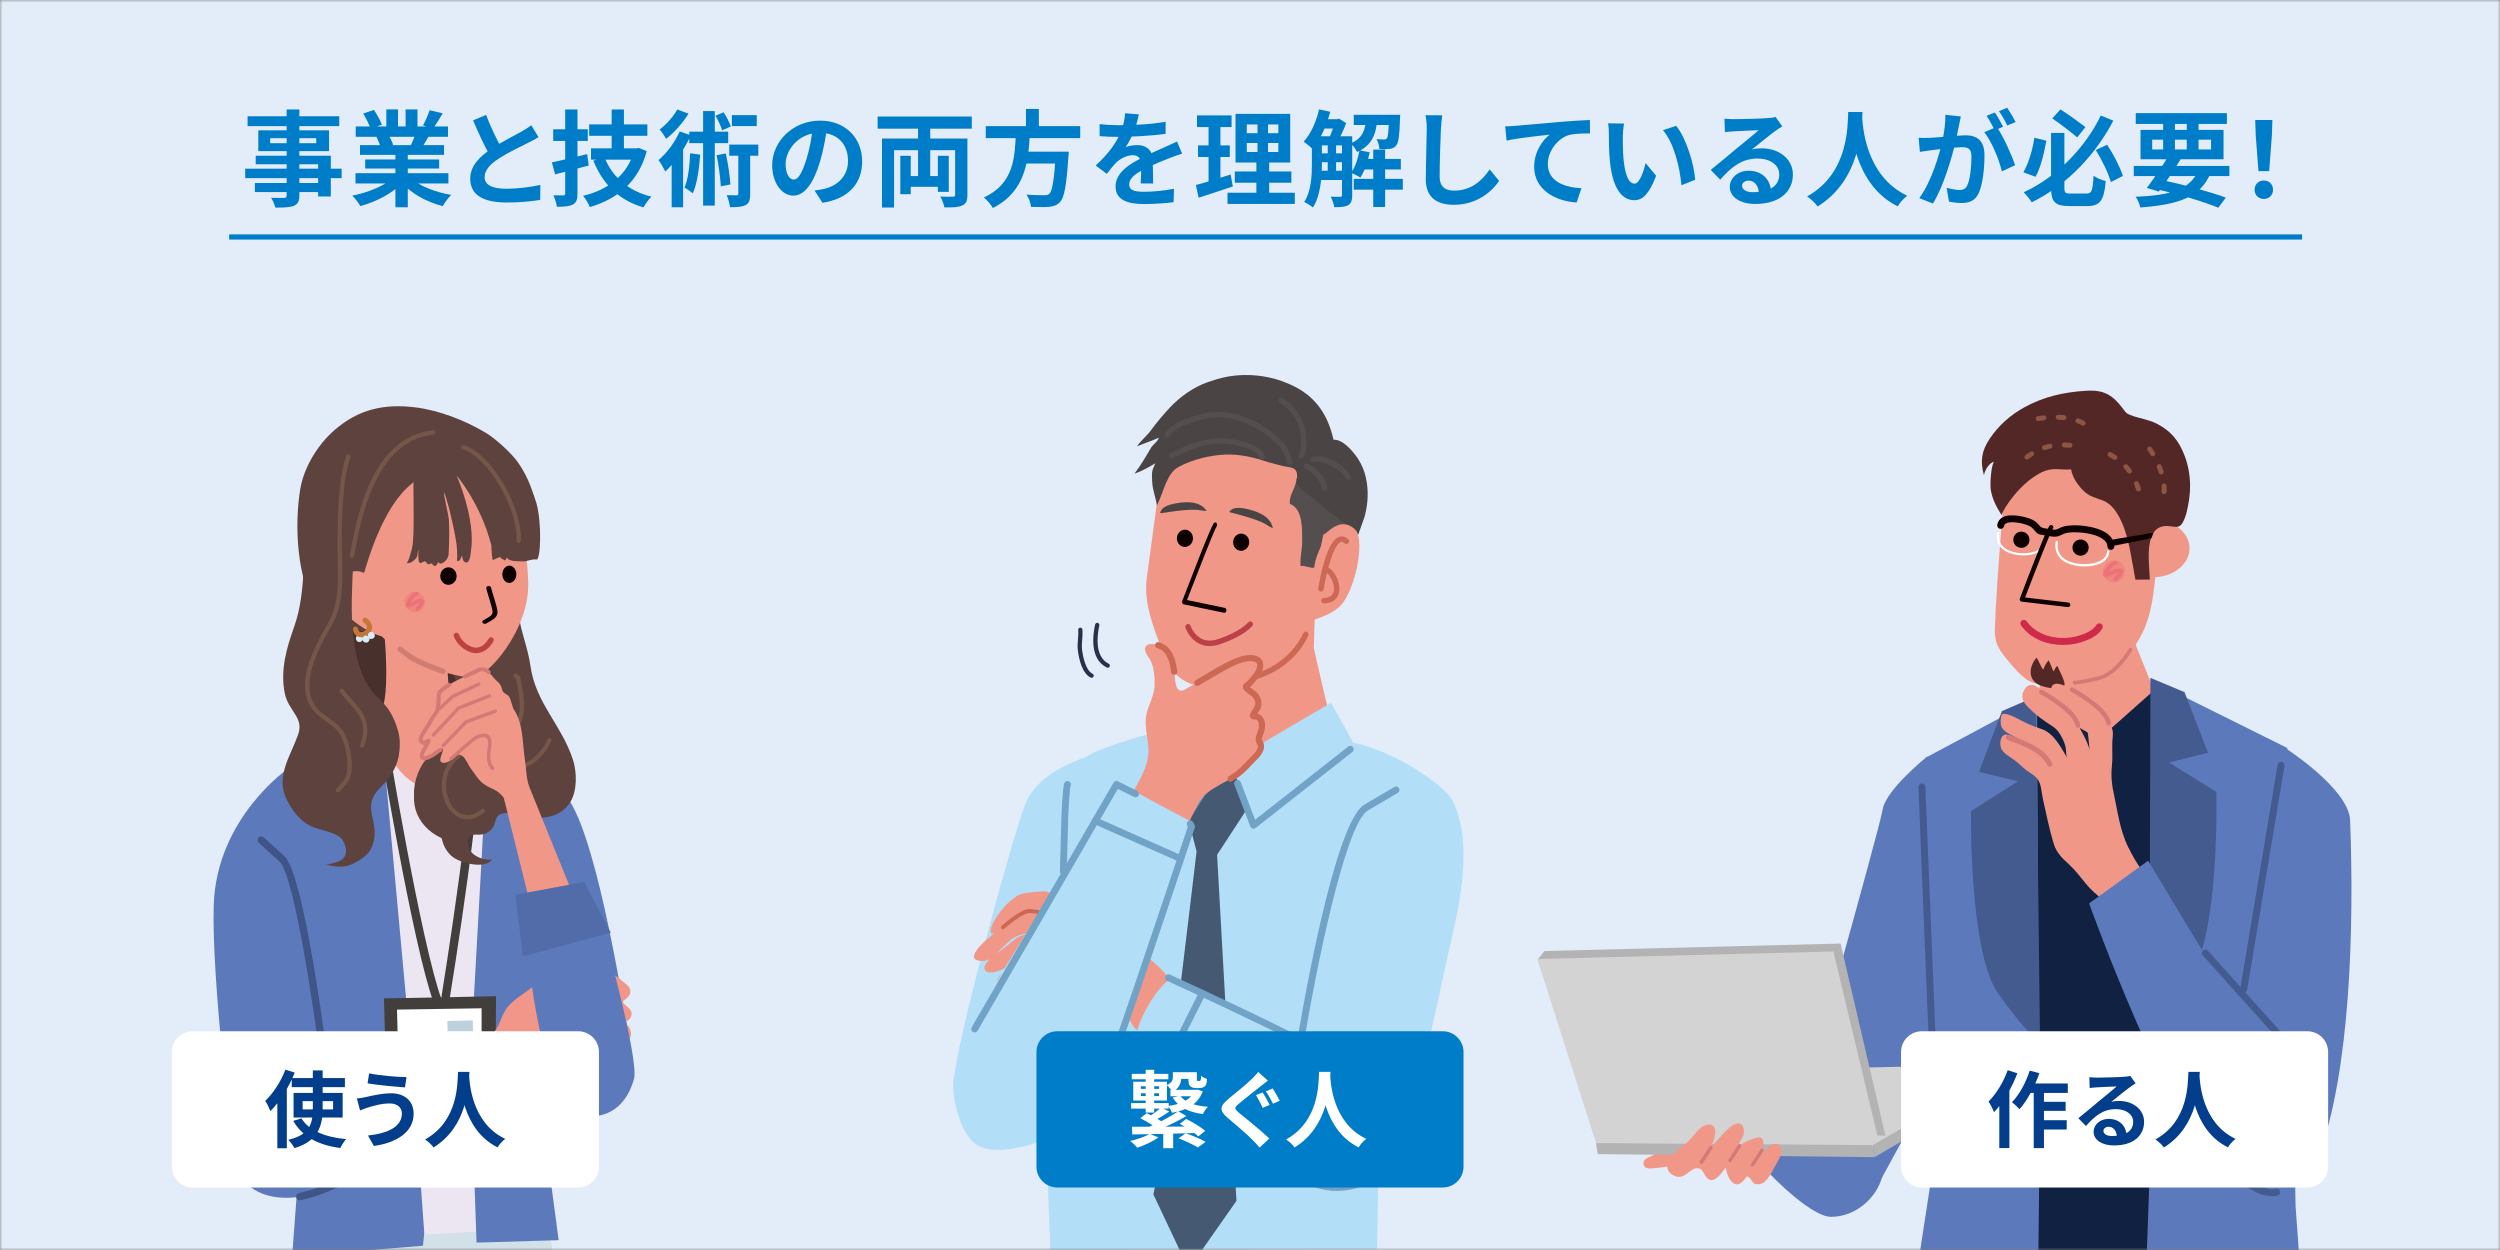
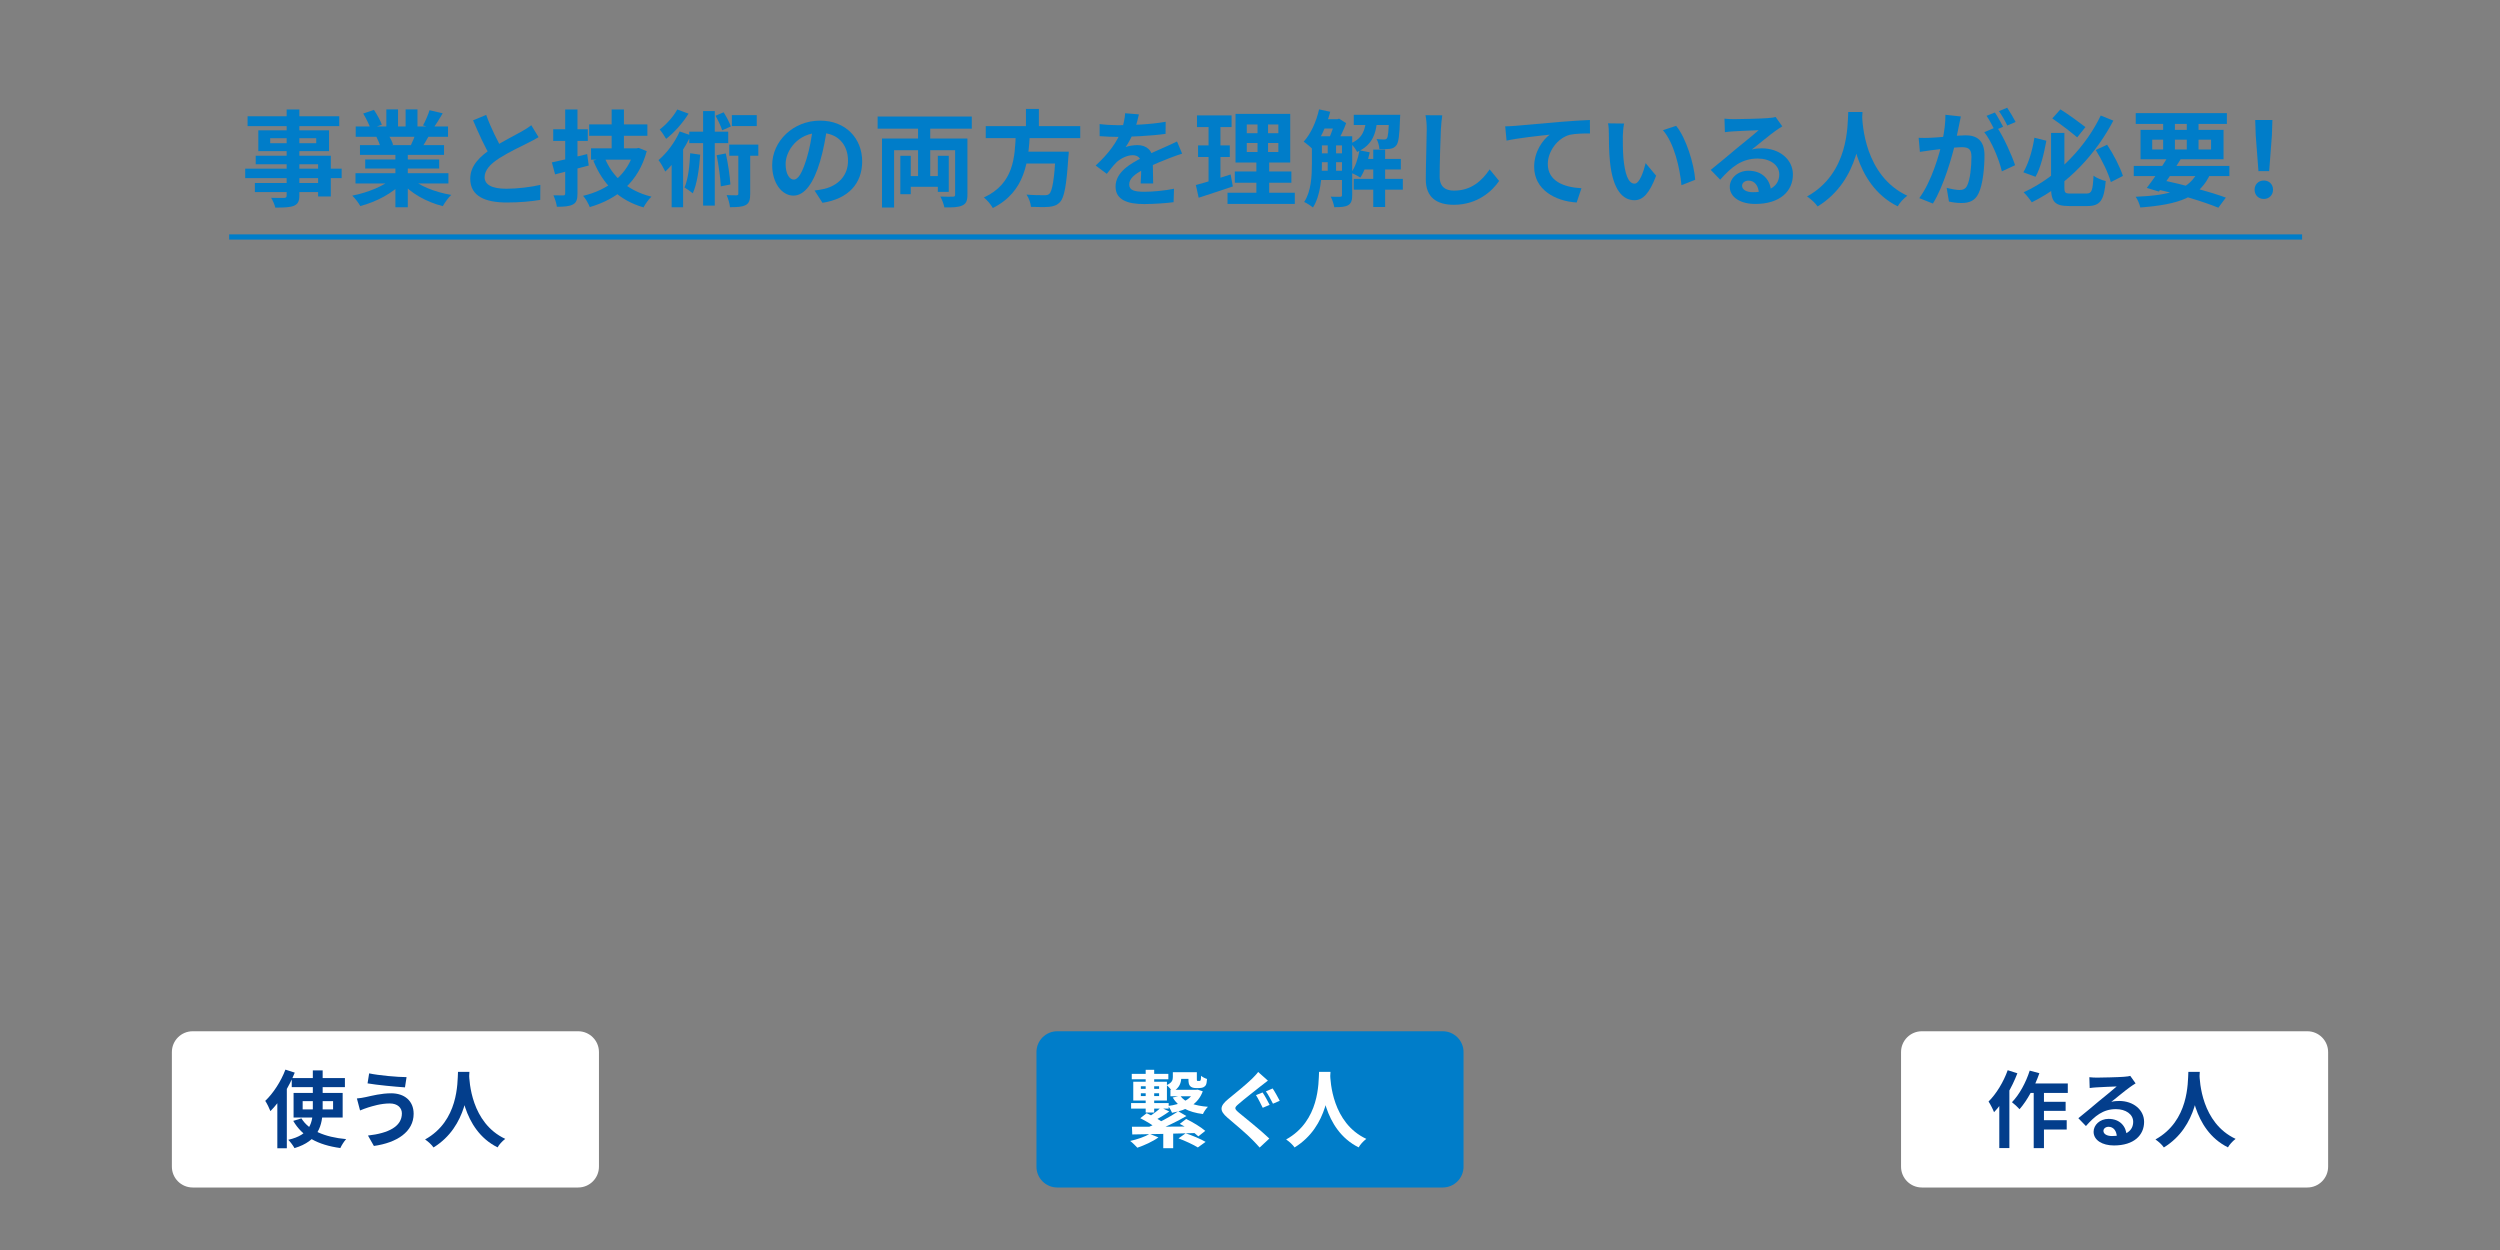
<svg xmlns="http://www.w3.org/2000/svg" width="480" height="240" viewBox="0 0 480 240" fill="none">
  <rect x="0" y="0" width="480" height="240" fill="#808080" stroke="none" />
  <mask id="mask0_213_489" style="mask-type:alpha" maskUnits="userSpaceOnUse" x="0" y="-1" width="480" height="241">
-     <rect y="-0" width="480" height="240" fill="#F2F2F2" />
-   </mask>
+     </mask>
  <g mask="url(#mask0_213_489)">
    <rect x="-20" y="-22" width="528" height="286" fill="#E2EDF9" />
    <path d="M317.982 221.413C317.377 222.115 315.546 222.151 315.554 223.332C315.563 224.647 316.995 224.336 317.902 224.265C319.903 224.105 323.646 223.51 325.309 222.275C330.475 218.428 320.49 212.76 318.569 217.975C318.098 219.263 319.094 220.125 317.982 221.422V221.413Z" fill="#F19788" />
    <path d="M410.967 130.901L442.837 148.98L437.697 270.881C437.697 270.881 397.665 275.874 369.53 269.451L372.847 149.824L390.018 133.824L410.967 130.892V130.901Z" fill="#102141" />
    <path d="M370.037 145.24C370.037 145.24 362.043 151.646 361.465 155.448C360.878 159.242 343.609 220.285 343.609 220.285L361.234 226.291L388.088 177.055L370.037 145.24Z" fill="#5B79BB" />
    <path d="M440.738 231.488C441.618 242.505 443.761 279.543 445.958 284.198C440.285 284.438 434.514 286.419 428.912 284.234C424.857 282.653 422.554 282.377 419.486 279.25C414.906 274.603 411.332 269.291 411.394 262.645C411.447 256.782 411.812 250.909 412.025 245.046C412.506 231.684 412.986 218.322 413.457 204.96C414.337 180.297 414.942 156.674 415.822 132.02L439.146 143.605L440.747 231.488H440.738Z" fill="#5B79BB" />
    <path d="M385.225 280.058C380.254 286.055 370.455 281.453 362.585 279.712L370.819 226.113L369.663 145.515L386.301 136.622L391.12 134.623L391.511 227.863C391.396 238.276 391.28 248.688 391.165 259.109C391.076 266.776 391.004 270.126 387.252 277.038C386.621 278.202 385.945 279.205 385.233 280.067L385.225 280.058Z" fill="#5B79BB" />
    <path d="M386.167 89.02C385.144 90.708 384.931 92.769 384.771 94.902C384.353 100.632 383.846 106.345 383.473 112.075C383.277 114.98 383.117 117.885 383.01 120.79C382.921 123.34 383.704 124.628 385.322 126.574C386.46 127.942 387.661 129.461 389.146 130.483C390.551 131.443 392.863 131.629 394.534 131.745C396.126 131.851 397.638 131.292 399.078 130.687C400.288 130.172 401.497 129.888 402.697 129.39C404.467 128.653 406.174 127.693 407.633 126.441C411.296 123.305 412.834 118.623 413.448 113.976C414.995 102.267 414.391 93.596 414.391 93.596C413.226 93.391 412.061 93.56 410.932 93.258C409.411 92.858 407.988 92.032 406.681 91.188C404.093 89.536 401.737 87.466 398.865 86.293C395.788 85.04 391.467 84.969 388.55 86.684C387.465 87.323 386.7 88.114 386.167 89.003V89.02Z" fill="#F19788" />
    <path d="M420.393 105.137C420.491 108.184 417.449 110.734 413.599 110.831C409.758 110.929 406.565 108.539 406.477 105.492C406.388 102.436 409.429 99.895 413.27 99.797C417.112 99.699 420.295 102.089 420.384 105.145L420.393 105.137Z" fill="#F19788" />
    <path d="M419.922 88.949C419.77 88.398 419.593 87.856 419.379 87.323C418.268 84.543 416.836 82.775 414.151 81.371C412.479 80.5 410.638 80.349 408.949 79.656C408.335 79.408 408.22 79.283 407.775 78.688C405.703 75.898 404.103 74.806 400.492 75.028C396.286 75.285 392.392 76.156 388.684 78.199C386.016 79.665 383.713 81.691 382.014 84.249C380.449 86.613 380.165 88.567 380.921 91.259C381.036 90.335 381.881 88.914 382.824 88.656C382.255 89.624 382.068 93.001 382.228 94.04C382.512 95.79 383.313 97.363 384.309 98.9C384.709 97.505 387.972 92.61 392.072 90.646C394.117 89.669 395.442 90.273 397.656 90.131C397.896 91.623 398.856 93.018 399.888 94.084C401.159 95.39 402.297 95.524 403.845 96.137C406.904 97.345 408.317 102.453 408.904 105.287C409.118 106.309 409.998 111.293 409.998 111.293L412.763 111.275C412.701 108.13 411.385 100.739 416.249 100.996C417.53 101.067 418.339 101.547 419.015 100.437C419.753 99.228 420.055 97.46 420.277 96.083C420.651 93.72 420.553 91.259 419.922 88.949Z" fill="#522726" />
    <path d="M392.943 126.325L390.844 134.961L403.044 141.881L413.563 132.544L409.26 121.839L392.943 126.325Z" fill="#F19788" />
    <path d="M403.756 109.712C403.756 110.884 404.699 111.835 405.881 111.835C407.055 111.835 408.007 110.884 408.015 109.712C408.015 108.539 407.064 107.588 405.89 107.579C404.716 107.579 403.756 108.53 403.756 109.703V109.712Z" fill="#EF8781" />
    <path d="M406.13 111.586C406.228 111.586 406.335 111.551 406.415 111.48C406.753 111.169 407.855 110.111 407.615 109.552C407.544 109.374 407.402 109.25 407.224 109.187C406.753 109.01 406.023 109.259 405.09 109.694C405.027 109.721 404.974 109.747 404.939 109.765C404.903 109.783 404.876 109.792 404.841 109.809C404.859 109.783 404.876 109.756 404.894 109.738C404.939 109.685 404.983 109.623 405.027 109.552C405.285 109.205 405.81 108.468 406.175 108.486C406.388 108.494 406.592 108.317 406.601 108.095C406.61 107.873 406.432 107.677 406.21 107.668C405.419 107.65 404.787 108.494 404.369 109.063L404.236 109.241C403.898 109.685 403.56 110.191 403.863 110.565C404.156 110.947 404.734 110.733 405.25 110.511C405.285 110.493 405.348 110.467 405.419 110.431C406.086 110.12 406.468 110.005 406.681 109.96C406.45 110.262 406.059 110.698 405.854 110.884C405.685 111.035 405.677 111.293 405.828 111.462C405.908 111.551 406.015 111.595 406.121 111.595L406.13 111.586Z" fill="#EC7278" />
    <path d="M410.14 94.022C410.016 93.676 409.891 93.338 409.767 93.027C409.669 92.787 409.776 92.512 410.025 92.405C410.265 92.308 410.54 92.423 410.647 92.663C410.789 92.992 410.923 93.347 411.047 93.72C411.127 93.969 411.003 94.235 410.754 94.324C410.7 94.342 410.647 94.351 410.594 94.351C410.398 94.351 410.22 94.227 410.149 94.031L410.14 94.022ZM408.477 90.726C408.273 90.442 408.051 90.175 407.81 89.918C407.633 89.722 407.642 89.429 407.837 89.251C408.033 89.074 408.326 89.091 408.504 89.278C408.762 89.562 409.011 89.855 409.233 90.166C409.384 90.38 409.349 90.673 409.135 90.833C409.046 90.895 408.949 90.93 408.851 90.922C408.709 90.922 408.566 90.85 408.477 90.726ZM405.801 88.23C405.516 88.043 405.205 87.856 404.894 87.679C404.663 87.554 404.583 87.261 404.707 87.039C404.832 86.808 405.125 86.728 405.347 86.853C405.685 87.039 406.014 87.235 406.317 87.439C406.539 87.581 406.592 87.874 406.45 88.096C406.361 88.239 406.201 88.31 406.05 88.31C405.961 88.31 405.872 88.283 405.792 88.23H405.801Z" fill="#8D5544" />
    <path d="M415.457 94.866C415.2 94.849 415.004 94.618 415.022 94.36C415.031 94.218 415.04 94.076 415.048 93.925C415.048 93.729 415.048 93.525 415.031 93.329C415.013 93.072 415.208 92.841 415.475 92.823C415.733 92.814 415.964 93.001 415.982 93.267C416 93.489 416 93.72 416 93.942C416 94.102 415.991 94.271 415.973 94.431C415.955 94.68 415.742 94.875 415.493 94.866C415.484 94.866 415.475 94.866 415.466 94.866H415.457ZM414.506 90.762C414.399 90.433 414.275 90.104 414.133 89.767C414.035 89.527 414.15 89.251 414.39 89.145C414.63 89.047 414.915 89.163 415.013 89.403C415.164 89.758 415.297 90.122 415.413 90.469C415.493 90.717 415.36 90.984 415.111 91.073C415.057 91.091 415.004 91.099 414.951 91.099C414.755 91.099 414.577 90.966 414.506 90.771V90.762ZM412.923 87.377C412.736 87.075 412.55 86.764 412.345 86.462C412.203 86.24 412.265 85.947 412.479 85.804C412.701 85.662 412.994 85.724 413.137 85.938C413.341 86.249 413.546 86.568 413.732 86.888C413.866 87.11 413.795 87.403 413.563 87.537C413.483 87.581 413.403 87.608 413.314 87.599C413.154 87.599 413.003 87.51 412.914 87.368L412.923 87.377Z" fill="#8D5544" />
    <path d="M397.398 85.973C397.025 85.938 396.669 85.911 396.331 85.902C396.073 85.902 395.86 85.68 395.869 85.414C395.869 85.147 396.091 84.943 396.358 84.952C396.713 84.961 397.096 84.987 397.487 85.023C397.745 85.049 397.94 85.28 397.914 85.538C397.914 85.591 397.896 85.645 397.869 85.689C397.789 85.867 397.602 85.982 397.398 85.956V85.973ZM393.708 86.124C393.37 86.195 393.023 86.284 392.694 86.4C392.445 86.48 392.178 86.347 392.098 86.098C392.018 85.849 392.152 85.582 392.401 85.502C392.765 85.387 393.139 85.28 393.512 85.201C393.77 85.147 394.019 85.307 394.072 85.565C394.09 85.671 394.072 85.778 394.037 85.867C393.975 86 393.859 86.098 393.708 86.124ZM390.329 87.537C390.035 87.724 389.742 87.919 389.448 88.141C389.235 88.292 388.942 88.248 388.781 88.043C388.621 87.839 388.666 87.537 388.879 87.377C389.191 87.146 389.502 86.933 389.813 86.737C390.035 86.595 390.329 86.666 390.471 86.88C390.56 87.022 390.569 87.191 390.498 87.333C390.462 87.413 390.4 87.484 390.32 87.528L390.329 87.537Z" fill="#8D5544" />
    <path d="M400.368 81.478C400.243 81.709 399.95 81.789 399.719 81.664C399.594 81.593 399.47 81.531 399.336 81.469C399.158 81.389 398.972 81.309 398.785 81.238C398.536 81.14 398.411 80.874 398.509 80.625C398.607 80.385 398.874 80.261 399.123 80.35C399.336 80.43 399.541 80.518 399.745 80.607C399.896 80.678 400.039 80.758 400.181 80.829C400.403 80.954 400.492 81.22 400.377 81.451C400.377 81.451 400.377 81.469 400.368 81.478ZM396.224 80.652C395.886 80.616 395.53 80.589 395.157 80.581C394.899 80.572 394.694 80.35 394.703 80.092C394.703 79.825 394.926 79.63 395.192 79.63C395.584 79.639 395.966 79.665 396.331 79.71C396.588 79.737 396.775 79.968 396.749 80.234C396.749 80.287 396.731 80.341 396.704 80.385C396.624 80.563 396.437 80.678 396.224 80.652ZM392.48 80.696C392.125 80.731 391.769 80.785 391.413 80.838C391.155 80.883 390.915 80.705 390.871 80.447C390.826 80.19 391.004 79.95 391.262 79.905C391.627 79.843 392 79.799 392.374 79.754C392.631 79.728 392.872 79.914 392.898 80.172C392.907 80.261 392.898 80.35 392.854 80.43C392.783 80.572 392.649 80.678 392.48 80.696Z" fill="#8D5544" />
    <path d="M398.305 131.434H398.331C398.402 131.434 400.012 131.345 403.24 130.501C406.574 129.63 409.26 125.117 409.366 124.921C409.464 124.753 409.411 124.531 409.242 124.424C409.073 124.326 408.851 124.38 408.744 124.548C408.717 124.593 406.094 128.999 403.062 129.799C399.923 130.625 398.322 130.705 398.305 130.705C398.1 130.714 397.949 130.883 397.958 131.087C397.967 131.274 398.127 131.434 398.314 131.434H398.305Z" fill="#D67976" />
    <path d="M390.898 133.717L384.371 136.525L379.969 148.199L387.465 150.002L378.44 155.723C378.44 155.723 378.013 182.856 383.669 190.781C389.324 198.714 391.689 200.18 391.689 200.18L390.898 133.699V133.717Z" fill="#445B90" />
    <path d="M412.87 130.145L419.424 132.89L423.932 144.529L416.454 146.403L425.532 152.045C425.532 152.045 426.217 179.168 420.642 187.155C415.057 195.142 412.71 196.635 412.71 196.635L412.879 130.154L412.87 130.145Z" fill="#445B90" />
    <path d="M395.077 127.809C394.846 127.951 396.882 131.078 396.278 131.7C395.308 132.686 392.24 131.94 391.253 131.372C389.235 130.19 389.706 127.782 391.004 126.272C391.529 126.965 391.743 127.907 392.321 128.564C392.552 127.88 392.854 127.267 393.361 126.769C393.681 127.471 393.966 128.218 394.259 128.937C394.517 128.582 394.641 128.075 395.077 127.818V127.809Z" fill="#522726" />
    <path d="M386.549 103.608C386.541 104.47 387.216 105.172 388.079 105.189C388.941 105.207 389.644 104.523 389.662 103.661C389.679 102.8 388.986 102.098 388.132 102.08C387.27 102.062 386.567 102.746 386.549 103.608Z" fill="#0E0000" />
    <path d="M397.913 105.11C397.896 105.972 398.58 106.674 399.443 106.691C400.305 106.709 401.008 106.025 401.026 105.163C401.043 104.302 400.359 103.6 399.496 103.582C398.634 103.564 397.931 104.248 397.913 105.11Z" fill="#0E0000" />
    <path d="M396.064 123.829C397.264 123.829 398.438 123.651 399.478 123.34C400.812 122.931 402.706 122.221 403.64 120.693C403.836 120.382 403.738 119.964 403.418 119.777C403.106 119.582 402.688 119.68 402.502 120C401.977 120.852 400.866 121.528 399.096 122.061C395.85 123.047 391.378 122.416 389.119 119.298C388.906 118.996 388.488 118.933 388.185 119.147C387.883 119.36 387.821 119.777 388.034 120.08C389.982 122.771 393.121 123.829 396.064 123.829Z" fill="#CF2A4A" />
    <path d="M405.294 105.581C405.659 105.581 405.961 105.27 405.952 104.905C405.943 103.955 405.454 103.093 404.556 102.436C402.413 100.872 397.967 100.552 396.135 101.112C395.806 101.21 395.54 101.334 395.317 101.449C395.042 101.583 394.846 101.672 394.624 101.698C394.25 101.734 393.752 101.636 393.272 101.547C393.014 101.503 392.765 101.449 392.534 101.423C392.143 101.369 391.852 101.23 391.663 101.005L391.503 100.819C390.88 100.081 390.364 99.806 389.511 99.504C389.475 99.495 386.15 98.34 384.424 99.362C383.9 99.681 383.571 100.17 383.473 100.774C383.42 101.138 383.669 101.485 384.033 101.538C384.398 101.592 384.736 101.343 384.798 100.979C384.834 100.756 384.922 100.614 385.118 100.508C385.936 100.019 387.964 100.366 389.066 100.756C389.769 101.005 390.053 101.165 390.48 101.672L390.631 101.849C391.191 102.524 391.369 102.613 392.365 102.747C392.579 102.773 392.801 102.818 393.032 102.862C393.574 102.969 394.179 103.084 394.748 103.031C395.22 102.986 395.566 102.818 395.895 102.658C396.1 102.56 396.295 102.462 396.527 102.391C397.905 101.974 401.915 102.16 403.774 103.519C404.343 103.937 404.619 104.39 404.627 104.923C404.627 105.287 404.93 105.581 405.294 105.581Z" fill="#0E0000" />
    <path d="M413.448 102.267L405.143 103.679L404.876 104.985L413.101 103.324L413.448 102.267Z" fill="#0E0000" />
    <path d="M400.145 108.762C401.355 108.762 403.027 108.539 404.058 107.687C404.627 107.225 404.947 106.62 405.001 105.901C405.009 105.776 404.921 105.67 404.796 105.661C404.654 105.643 404.565 105.741 404.556 105.865C404.511 106.461 404.245 106.958 403.773 107.34C402.635 108.273 400.457 108.406 399.274 108.264C397.567 108.069 396.366 107.518 395.682 106.638C395.166 105.963 394.97 105.11 395.113 104.106C395.13 103.991 395.041 103.875 394.926 103.857C394.801 103.84 394.695 103.929 394.677 104.044C394.517 105.172 394.739 106.141 395.335 106.914C396.091 107.891 397.398 108.495 399.221 108.708C399.47 108.735 399.79 108.753 400.145 108.753V108.762Z" fill="white" />
    <path d="M388.435 106.638C389.537 106.638 391.067 106.434 392.009 105.652C392.525 105.225 392.818 104.675 392.872 104.017C392.881 103.902 392.801 103.804 392.685 103.795C392.569 103.777 392.472 103.866 392.463 103.982C392.418 104.523 392.178 104.977 391.751 105.332C390.711 106.185 388.728 106.309 387.643 106.176C386.087 105.989 384.984 105.492 384.362 104.692C383.882 104.079 383.713 103.297 383.837 102.382C383.855 102.276 383.775 102.169 383.668 102.151C383.553 102.134 383.455 102.214 383.437 102.32C383.295 103.351 383.491 104.23 384.033 104.941C384.727 105.838 385.918 106.389 387.59 106.585C387.812 106.611 388.106 106.629 388.435 106.629V106.638Z" fill="white" />
    <path d="M397.06 116.553C397.283 116.553 397.469 116.393 397.505 116.171C397.532 115.931 397.363 115.718 397.122 115.691L388.817 114.714C390.72 109.739 393.663 102.205 394.117 101.547C394.259 101.405 394.295 101.174 394.179 100.997C394.046 100.801 393.779 100.748 393.575 100.881C393.441 100.97 393.014 101.254 387.804 114.927C387.759 115.052 387.768 115.194 387.839 115.309C387.91 115.425 388.026 115.505 388.159 115.514L397.016 116.562C397.016 116.562 397.042 116.562 397.06 116.562V116.553Z" fill="#0E0000" />
    <path d="M371.406 208.603C371.406 208.603 371.433 208.603 371.442 208.603C371.806 208.585 372.091 208.274 372.073 207.901L371.522 196.698L369.672 151.068C369.654 150.695 369.334 150.411 368.979 150.429C368.614 150.446 368.321 150.757 368.338 151.121L370.188 196.76L370.739 207.963C370.757 208.318 371.051 208.594 371.406 208.594V208.603Z" fill="#445B90" />
    <path d="M330.991 211.516C330.885 217.62 346.357 233.54 351.461 233.629C356.565 233.718 361.696 229.285 361.794 223.181C361.9 217.078 357.846 212.067 352.741 211.978C347.637 211.889 331.098 205.413 330.991 211.516Z" fill="#5B79BB" />
    <path d="M408.665 162.768C408.193 161.818 407.838 160.876 407.517 159.854C406.744 157.393 406.379 154.808 405.828 152.294C405.437 150.526 405.294 148.811 405.49 147.008C405.65 145.48 405.517 143.996 405.561 142.459C405.579 141.784 405.766 140.913 405.623 140.256C405.241 138.47 403.969 137.333 402.653 136.249C401.08 134.952 399.586 133.548 397.878 132.447C397.007 131.878 394.739 130.652 394.028 131.665C393.103 132.98 395.157 134.961 396.313 135.769C397.46 136.578 398.643 137.422 399.71 138.337C401.142 139.572 400.911 142.228 401.231 143.978C400.653 142.042 399.559 140.256 398.608 138.514C397.852 137.12 396.9 136.391 395.691 135.396C395.006 134.836 394.286 134.383 393.557 133.904C392.596 133.273 391.912 132.287 390.916 131.745C389.778 131.132 388.88 131.745 388.426 132.935C387.804 134.517 389.297 135.725 390.347 136.684C391.44 137.697 392.534 138.435 393.77 139.234C394.508 139.714 395.042 140.167 395.495 140.904C395.967 141.659 396.411 142.583 396.598 143.463C396.74 144.147 396.598 144.991 396.962 145.622C395.789 143.623 394.375 140.807 392.045 139.998C390.738 139.536 389.635 139.163 388.382 138.497C387.43 137.999 386.283 137.333 385.243 137.111C384.487 136.951 384.291 137.031 384.184 137.813C384.078 138.523 384.051 139.323 384.496 139.909C385.456 141.162 387.341 141.357 388.284 142.503C387.519 141.917 386.203 141.091 385.207 141.038C384.016 140.975 383.864 142.965 384.238 143.73C384.718 144.725 385.865 145.275 386.719 145.897C387.599 146.555 388.355 147.363 389.235 148.012C389.973 148.554 390.827 148.953 391.325 149.762C391.992 150.846 391.947 152.116 392.223 153.342C392.872 156.247 393.45 159.153 394.313 161.996C394.837 163.728 395.958 164.785 397.247 165.967C398.474 167.095 399.363 168.286 400.422 169.592C401.355 170.738 402.636 171.946 403.872 172.772C405.437 173.82 406.379 174.069 407.953 173.039C409.678 171.91 412.968 169.449 411.252 167.095C410.274 165.762 409.411 164.252 408.682 162.76L408.665 162.768Z" fill="#F19788" />
    <path d="M385.1 141.589C385.1 141.802 385.224 142.006 385.447 142.086C385.482 142.095 388.755 143.188 390.666 144.379C392.489 145.516 393.076 146.902 393.085 146.911C393.192 147.168 393.485 147.293 393.743 147.186C394.001 147.079 394.125 146.786 394.019 146.529C393.992 146.457 393.299 144.832 391.2 143.526C389.181 142.273 385.9 141.18 385.758 141.136C385.491 141.047 385.207 141.189 385.118 141.456C385.1 141.5 385.1 141.553 385.091 141.598L385.1 141.589Z" fill="#D67976" />
    <path d="M438.302 143.312C438.302 143.312 450.991 151.317 451.222 157.518C451.996 177.952 451.32 205.529 445.086 222.329C442.099 230.378 432.3 231.897 428.467 228.201C416.623 216.812 401.106 173.457 401.106 173.457L412.443 165.256C412.443 165.256 430.69 195.783 430.708 194.939C430.726 194.104 438.302 143.303 438.302 143.303V143.312Z" fill="#5B79BB" />
    <path d="M439.573 201.637C439.733 201.637 439.893 201.584 440.018 201.469C440.293 201.22 440.311 200.802 440.071 200.527L423.914 182.536C423.665 182.261 423.247 182.243 422.971 182.483C422.696 182.732 422.678 183.149 422.918 183.425L439.075 201.415C439.209 201.557 439.395 201.637 439.573 201.637Z" fill="#445B90" />
    <path d="M430.797 190.576C431.117 190.576 431.401 190.345 431.455 190.017L438.622 147.052C438.684 146.688 438.435 146.342 438.07 146.28C437.706 146.217 437.359 146.466 437.306 146.83L430.139 189.795C430.076 190.159 430.325 190.505 430.69 190.567C430.726 190.567 430.761 190.567 430.797 190.567V190.576Z" fill="#445B90" />
    <path d="M436.265 229.685C436.932 229.685 437.314 229.551 437.368 229.534C437.714 229.409 437.892 229.027 437.768 228.681C437.643 228.334 437.261 228.156 436.923 228.281C436.852 228.308 433.517 229.258 428.502 223.288C423.105 216.865 416.035 205.91 415.964 205.795C415.769 205.484 415.351 205.395 415.04 205.591C414.728 205.786 414.639 206.204 414.835 206.514C414.906 206.621 422.02 217.655 427.471 224.141C431.499 228.938 434.673 229.676 436.265 229.676V229.685Z" fill="#445B90" />
    <path d="M398.954 139.714C398.954 139.714 398.989 139.714 399.016 139.714C399.256 139.678 399.425 139.465 399.398 139.225C399.389 139.154 399.149 137.448 396.58 135.432C394.116 133.504 392.231 132.518 392.151 132.473C391.929 132.358 391.662 132.447 391.547 132.66C391.431 132.882 391.52 133.148 391.733 133.264C391.751 133.273 393.627 134.259 396.019 136.134C398.269 137.893 398.509 139.323 398.509 139.341C398.545 139.563 398.731 139.723 398.954 139.723V139.714Z" fill="#D67976" />
    <path d="M404.849 139.27C404.849 139.27 404.885 139.27 404.911 139.27C405.151 139.234 405.32 139.021 405.294 138.781C405.285 138.71 405.054 136.995 402.475 134.988C400.012 133.06 398.127 132.074 398.047 132.029C397.824 131.914 397.558 132.003 397.451 132.216C397.335 132.429 397.424 132.704 397.638 132.811C397.655 132.82 399.541 133.806 401.933 135.681C404.182 137.44 404.413 138.879 404.422 138.888C404.449 139.11 404.645 139.27 404.858 139.27H404.849Z" fill="#D67976" />
    <path d="M307.125 219.858L324.793 205.741L386.985 204.293L361.625 220.391L307.125 219.858Z" fill="#D3D3D4" />
    <path d="M308.121 217.309L295.227 184.233L296.543 182.598L353.391 181.159L361.998 218.028L308.121 217.309Z" fill="#B3B3B4" />
    <path d="M306.44 219.476L295.165 184.126L352.012 182.678L360.931 220.009L306.44 219.476Z" fill="#D3D3D4" />
    <path d="M359.926 222.177L359.544 219.867L306.44 219.477L306.769 221.591L359.926 222.177Z" fill="#B3B3B4" />
    <path d="M359.544 219.867L359.926 222.168L387.225 206.195C387.225 206.195 386.994 204.196 386.763 204.196C386.532 204.196 359.544 219.867 359.544 219.867Z" fill="#B3B3B4" />
    <path d="M340.995 219.619C341.724 219.672 342.071 220.356 342.035 221.049C341.991 221.982 341.342 222.933 340.906 223.732C340.435 224.576 340.008 225.491 339.412 226.255C338.959 226.833 338.559 227.242 337.821 227.348C336.585 227.535 336.62 226.948 335.962 226.184C335.437 225.571 335.295 226.016 334.886 226.522C333.001 228.867 331.516 225.918 331.356 224.15C330.556 225.198 329.195 227.313 327.915 226.318C327.159 225.722 327.043 224.479 326.172 224.328C324.42 224.008 323.638 226.646 321.575 225.793C318.418 224.479 321.174 221.36 322.935 220.125C323.931 219.432 324.598 218.713 325.372 217.762C326.083 216.891 326.945 215.896 328.173 215.914C330.289 215.95 328.955 219.459 328.404 220.445C329.489 219.175 330.52 217.931 331.738 216.776C332.263 216.278 333.41 215.363 334.21 215.816C334.886 216.198 334.94 217.345 334.735 217.958C334.513 218.659 333.73 219.432 333.801 220.179C334.077 220.152 334.246 219.894 334.459 219.708C334.975 219.272 335.526 219.006 336.167 218.793C337.002 218.517 338.336 217.895 338.55 219.175C338.683 219.992 338.132 220.774 338.132 221.573C339.012 221.067 339.812 219.539 340.995 219.619Z" fill="#F19788" />
    <path d="M336.487 223.981C336.594 223.981 336.7 223.928 336.763 223.83L338.594 221.005C338.692 220.854 338.648 220.64 338.497 220.543C338.345 220.445 338.141 220.489 338.034 220.64L336.202 223.466C336.105 223.617 336.149 223.83 336.3 223.928C336.354 223.963 336.416 223.981 336.478 223.981H336.487Z" fill="#D67976" />
    <path d="M332.157 223.155C332.263 223.155 332.37 223.101 332.432 223.004L334.264 220.178C334.362 220.027 334.317 219.814 334.166 219.716C334.015 219.619 333.802 219.663 333.704 219.814L331.872 222.639C331.774 222.79 331.819 222.995 331.97 223.101C332.023 223.137 332.085 223.155 332.148 223.155H332.157Z" fill="#D67976" />
    <path d="M326.67 223.483C326.777 223.483 326.883 223.43 326.946 223.332L328.777 220.507C328.875 220.356 328.831 220.143 328.68 220.045C328.528 219.947 328.324 219.992 328.217 220.143L326.385 222.968C326.288 223.119 326.332 223.332 326.483 223.43C326.537 223.466 326.599 223.483 326.661 223.483H326.67Z" fill="#D67976" />
    <path d="M264.399 239.845L264.938 205.686C264.938 205.686 269.568 147.345 268.338 146.31C267.069 145.235 247.524 138.992 245.946 138.376C243.927 137.596 239.948 137.393 236.167 137.432L236.134 138.251C232.418 138.219 228.552 138.428 226.572 139.195C224.994 139.811 210.513 143.335 208.257 145.582C207.067 146.768 200.596 170.537 200.53 199.639C200.504 211.071 201.293 230.909 201.681 240.003L264.399 239.845Z" fill="#B3DEF7" />
    <path d="M230.722 127.205C230.722 127.205 228.348 141.664 227.072 142.483C225.796 143.302 224.698 143.302 224.698 143.302C224.698 143.302 234.22 150.601 235.588 150.869C236.956 151.144 258.158 145.346 257.415 144.292C256.212 142.575 252.253 124.395 252.253 124.395L252.634 111.279L230.722 127.192V127.205Z" fill="#F19788" />
    <path d="M234.963 141.108C234.871 141.108 234.779 141.075 234.7 141.016C234.529 140.872 234.503 140.616 234.648 140.439C234.648 140.439 234.911 139.942 234.391 138.467C233.707 136.528 234.72 133.927 234.76 133.816C234.845 133.606 235.082 133.501 235.292 133.587C235.503 133.672 235.608 133.908 235.522 134.117C235.516 134.143 234.582 136.548 235.161 138.199C235.845 140.138 235.371 140.839 235.273 140.957C235.194 141.055 235.075 141.101 234.957 141.101L234.963 141.108Z" fill="#CC6955" />
    <path d="M271.876 208.667C269.614 215.69 267.641 222.805 262.222 228.111C259.927 230.365 258.27 232.35 254.85 232.141C251.246 231.918 246.86 229.848 245.098 226.592C242.204 221.246 244.973 212.204 246.196 206.786C248.327 197.359 250.102 187.964 252.871 178.68C255.534 169.744 255.607 141.697 259.704 142.562C268.016 144.305 277.512 150.791 279.031 153.981C282.293 160.815 280.978 170.616 278.795 179.866C276.506 189.543 274.901 199.265 271.87 208.673L271.876 208.667Z" fill="#B3DEF7" />
    <path d="M212.926 144.18C212.926 144.18 199.984 146.395 196.847 154.42C194.065 161.522 182.195 205.614 183.425 207.042C184.655 208.47 192.027 212.892 192.027 212.283C192.027 211.674 214.971 170.851 214.971 170.851L212.926 144.18Z" fill="#B3DEF7" />
    <path d="M224.343 187.715C222.344 185.035 219.647 183.26 216.846 181.524C212.683 178.943 208.093 176.479 204.114 173.669C203.16 172.994 202.102 171.421 201.017 171.179C200.214 171.002 197.294 171.389 196.42 171.572C194.236 172.018 191.31 175.549 190.462 177.658C189.916 179.008 190.231 179.362 190.823 179.224C190.587 179.434 190.356 179.637 190.133 179.814C188.91 180.777 184.878 184.38 188.43 184.511C189.035 184.531 189.574 184.387 190.067 184.144C189.232 184.944 188.706 185.75 189.153 186.3C190.494 187.964 195.486 184.367 196.472 183.83C197.498 183.273 200.227 182.991 200.694 184.269C198.603 184.308 190.12 186.221 191.678 189.11C192.461 190.565 195.585 189.241 196.624 189.091C198.268 188.848 199.754 189.49 201.207 189.903C204.818 190.932 207.777 193.71 211.539 194.247C213.63 194.548 214.991 193.86 216.471 195.374C217.372 196.297 217.707 197.962 219.115 198.106C220.456 198.243 222.613 196.206 223.567 195.38C225.849 193.402 226.256 190.257 224.356 187.715H224.343ZM196.301 179.585C195.111 179.906 194.486 180.744 193.526 181.426C193.243 181.629 191.987 182.644 191.277 183.149C191.908 182.474 193.178 181.216 193.743 180.718C195.782 178.956 197.597 179.231 200.201 179.185C198.879 179.303 197.4 179.29 196.301 179.585Z" fill="#F19788" />
    <path d="M192.573 178.412C192.467 178.412 192.362 178.366 192.283 178.281C192.145 178.124 192.158 177.881 192.316 177.744C192.961 177.18 196.262 174.37 197.761 174.52C199.169 174.664 200.51 174.933 200.563 174.946C200.767 174.985 200.905 175.189 200.859 175.398C200.819 175.601 200.615 175.739 200.405 175.693C200.392 175.693 199.05 175.418 197.682 175.28C196.788 175.188 194.217 177.095 192.816 178.314C192.744 178.379 192.651 178.405 192.566 178.405L192.573 178.412Z" fill="#CC6955" />
    <path d="M212.69 128.201C212.63 128.201 212.565 128.188 212.505 128.162C209.165 126.517 209.829 121.833 210.269 119.9C210.322 119.678 210.539 119.54 210.763 119.592C210.986 119.645 211.124 119.861 211.072 120.084C210.763 121.447 209.967 126.006 212.867 127.435C213.071 127.533 213.15 127.782 213.051 127.978C212.979 128.122 212.834 128.208 212.683 128.208L212.69 128.201Z" fill="#2A3049" />
    <path d="M209.586 130.134C209.526 130.134 209.461 130.121 209.408 130.094C207.771 129.295 207.166 126.53 206.955 124.952C206.85 124.192 206.909 123.451 206.968 122.737C207.021 122.121 207.067 121.538 207.008 120.955C206.988 120.732 207.152 120.529 207.376 120.51C207.6 120.49 207.803 120.654 207.823 120.877C207.882 121.525 207.83 122.174 207.784 122.796C207.725 123.497 207.672 124.165 207.764 124.84C207.915 125.98 208.422 128.706 209.77 129.361C209.974 129.459 210.059 129.701 209.96 129.904C209.888 130.049 209.743 130.134 209.592 130.134H209.586Z" fill="#2A3049" />
    <path d="M225.04 82.531C225.04 82.531 223.416 87.281 223.014 90.189C222.285 95.431 221.107 104.026 220.174 111.063C219.529 115.943 221.712 120.877 222.633 123.628C224.415 128.981 226.645 132.375 235.029 132.185C236.312 132.158 242.138 130.088 246.202 127.022C249.747 124.349 251.575 121.113 252.739 115.223C255.245 102.565 255.633 86.213 255.633 86.213L225.033 82.531H225.04Z" fill="#F19788" />
-     <path d="M235.049 117.666C235.24 117.68 235.424 117.509 235.463 117.267C235.509 117.005 235.371 116.762 235.161 116.716L227.907 115.203C229.952 109.883 233.102 101.838 233.55 101.144C233.694 100.993 233.734 100.744 233.648 100.541C233.543 100.318 233.313 100.239 233.129 100.37C232.997 100.469 232.603 100.744 227 115.373C226.947 115.504 226.947 115.662 227 115.793C227.052 115.917 227.151 116.009 227.269 116.035L235.01 117.653C235.01 117.653 235.029 117.66 235.049 117.66V117.666Z" fill="#0E0000" />
    <path d="M236.923 103.365C236.542 104.19 236.844 105.173 237.607 105.586C238.37 105.992 239.297 105.658 239.685 104.839C240.067 104.02 239.764 103.024 238.995 102.624C238.239 102.218 237.311 102.559 236.923 103.365Z" fill="#0E0000" />
    <path d="M226.125 102.618C225.744 103.436 226.046 104.432 226.809 104.838C227.572 105.245 228.499 104.911 228.887 104.092C229.262 103.273 228.966 102.283 228.196 101.871C227.44 101.464 226.506 101.805 226.125 102.618Z" fill="#0E0000" />
    <path d="M243.618 101.026C242.434 100.22 240.889 99.558 236.134 98.353C235.805 98.267 236.535 97.737 236.851 97.638C237.785 97.357 238.949 97.606 239.863 97.835C241.777 98.32 243.96 99.243 244.394 101.425C244.124 101.32 243.624 101.032 243.611 101.026H243.618Z" fill="#4A4444" />
    <path d="M230.814 98.032C229.406 97.763 227.723 97.77 222.883 98.536C222.547 98.588 223.008 97.809 223.258 97.599C224.001 96.97 225.171 96.741 226.099 96.59C228.052 96.276 230.419 96.256 231.688 98.091C231.399 98.104 230.82 98.032 230.814 98.032Z" fill="#4A4444" />
    <path d="M232.261 124.047C231.531 124.047 230.847 123.89 230.215 123.576C228.315 122.626 227.631 120.588 227.598 120.497C227.506 120.221 227.657 119.927 227.933 119.835C228.21 119.743 228.506 119.894 228.598 120.169C228.611 120.208 229.196 121.899 230.695 122.639C231.61 123.091 232.688 123.111 233.918 122.698C238.219 121.25 239.62 119.534 239.633 119.514C239.81 119.291 240.139 119.245 240.369 119.422C240.599 119.599 240.639 119.927 240.461 120.156C240.402 120.235 238.896 122.121 234.253 123.687C233.556 123.923 232.892 124.041 232.261 124.041V124.047Z" fill="#BB4048" />
    <path d="M240.553 130.573C240.317 130.573 240.106 130.416 240.04 130.186C239.962 129.904 240.126 129.61 240.415 129.538C247.814 127.507 250.188 121.663 250.214 121.604C250.319 121.329 250.628 121.198 250.905 121.302C251.181 121.407 251.312 121.715 251.207 121.99C251.108 122.252 248.636 128.385 240.698 130.56C240.652 130.573 240.606 130.579 240.553 130.579V130.573Z" fill="#CC6955" />
    <path d="M250.01 104.197C250.01 105.658 249.523 107.289 249.727 108.691C250.648 108.514 251.43 109.136 252.351 108.986C252.384 107.289 253.739 104.511 254.646 103.03C255.62 101.451 257.178 101.098 258.849 101.831C259.644 102.185 260.111 102.775 260.696 102.152C260.96 101.871 261.328 100.482 261.216 100.174C261.038 99.689 260.045 99.25 259.638 98.949C258.599 98.189 257.494 97.527 256.396 96.865C255.028 96.033 253.712 95.123 252.384 94.232C251.24 93.465 249.872 92.836 248.925 91.814C248.958 93.452 247.386 95.136 247.669 96.754C250.286 97.684 250.01 102.146 250.01 104.203V104.197Z" fill="#544E4E" />
    <path d="M231.761 73.418C229.084 74.387 226.598 76.15 224.678 78.187C223.35 79.596 222.081 81.115 220.936 82.675C220.154 83.736 219.016 84.627 218.299 85.688C219.95 85.033 220.877 84.745 222.515 84.037C222.14 85.014 221.416 85.191 220.844 86.213C219.897 87.89 218.944 89.423 217.806 90.956C219.194 90.478 220.535 89.731 221.831 88.938C221.081 90.471 221.14 90.766 221.219 92.554C221.291 94.074 221.929 95.621 222.127 97.062C223.6 94.055 223.974 90.884 226.349 89.619C228.953 88.23 232.346 87.392 235.292 87.274C237.686 87.182 240.435 87.719 242.677 88.473C243.763 88.84 244.927 89.095 246.025 89.403C247.577 89.835 249.129 89.462 249.043 91.546C249.024 92.043 248.991 92.469 248.82 92.921C248.728 93.164 260.828 102.631 260.828 102.637C260.762 102.585 261.893 99.604 261.985 99.263C262.314 98.031 262.538 96.774 262.584 95.503C262.683 93.02 262.189 90.327 260.821 88.217C260.736 88.08 260.644 87.949 260.552 87.818C259.631 86.507 257.816 84.332 256.027 84.424C255.015 79.858 252.792 76.32 248.438 74.158C245.505 72.69 242.224 71.95 238.949 72.002C236.358 72.048 234.339 72.513 231.905 73.365C231.853 73.385 231.807 73.398 231.754 73.418H231.761Z" fill="#4A4444" />
    <path d="M254.081 102.624C254.745 102.631 257.218 98.909 260.177 101.648C261.966 103.306 260.664 111.914 257.777 115.819C255.896 118.367 250.635 119.39 250.595 119.514L254.081 102.631V102.624Z" fill="#F19788" />
    <path d="M253.62 113.585C253.62 113.585 253.568 113.585 253.541 113.585C253.252 113.539 253.061 113.27 253.101 112.989C253.338 111.482 254.633 103.934 257.093 103.076C257.507 102.932 258.151 102.893 258.862 103.535C259.079 103.731 259.092 104.059 258.895 104.275C258.697 104.491 258.368 104.504 258.151 104.308C257.757 103.954 257.527 104.033 257.441 104.059C256.067 104.537 254.686 109.66 254.14 113.146C254.1 113.401 253.877 113.591 253.62 113.591V113.585Z" fill="#CC6955" />
    <path d="M254.206 115.865C253.929 115.865 253.693 115.649 253.68 115.367C253.666 115.079 253.89 114.836 254.179 114.817C255.343 114.764 255.968 114.312 256.1 113.434C256.303 112.052 255.251 110.316 254.83 110.067C254.607 110.126 254.363 110.027 254.245 109.818C254.1 109.569 254.192 109.248 254.442 109.104C254.633 108.992 255.034 108.881 255.554 109.307C256.52 110.099 257.566 112.451 257.02 114.076C256.764 114.843 256.073 115.773 254.232 115.858C254.225 115.858 254.212 115.858 254.206 115.858V115.865Z" fill="#CC6955" />
    <path d="M247.557 89.252C247.314 89.252 247.097 89.082 247.051 88.833C246.788 87.431 246.307 86.37 245.624 85.675C241.119 81.115 235.536 79.216 230.689 80.578L230.439 80.65C228.381 81.227 225.566 82.02 224.527 83.808C224.382 84.057 224.066 84.136 223.823 83.992C223.573 83.847 223.494 83.533 223.639 83.291C224.895 81.142 227.94 80.284 230.163 79.655L230.413 79.582C235.628 78.108 241.592 80.113 246.367 84.948C247.195 85.787 247.767 87.031 248.077 88.637C248.129 88.918 247.945 89.187 247.662 89.239C247.629 89.239 247.596 89.246 247.564 89.246L247.557 89.252Z" fill="#544E4E" />
    <path d="M242.349 88.171C242.165 88.171 241.987 88.073 241.895 87.903C240.836 85.951 237.594 85.512 235.851 85.269C232.057 84.745 228.506 86.291 225.191 87.923C224.935 88.047 224.626 87.942 224.501 87.687C224.376 87.431 224.481 87.123 224.737 86.999C228.196 85.302 231.912 83.684 235.996 84.247C237.916 84.509 241.494 85.001 242.809 87.412C242.947 87.66 242.855 87.975 242.599 88.106C242.52 88.145 242.434 88.171 242.355 88.171H242.349Z" fill="#544E4E" />
-     <path d="M249.721 88.08C249.563 88.08 249.405 88.008 249.306 87.87C249.135 87.641 249.188 87.32 249.412 87.149C249.767 86.887 249.786 85.525 249.793 85.007V84.712C249.839 83.297 249.517 79.753 245.709 77.329C245.466 77.178 245.4 76.857 245.551 76.621C245.703 76.385 246.025 76.313 246.262 76.464C250.516 79.17 250.872 83.153 250.825 84.745V85.027C250.806 85.977 250.793 87.418 250.023 87.981C249.931 88.047 249.826 88.08 249.714 88.08H249.721Z" fill="#544E4E" />
    <path d="M254.331 94.245C254.068 94.245 253.844 94.048 253.818 93.786C253.673 92.456 251.95 90.412 250.641 90.013C250.372 89.927 250.214 89.646 250.299 89.371C250.385 89.102 250.674 88.945 250.944 89.03C252.647 89.547 254.653 91.932 254.844 93.675C254.877 93.957 254.673 94.212 254.383 94.245C254.364 94.245 254.344 94.245 254.324 94.245H254.331Z" fill="#544E4E" />
    <path d="M258.855 92.089C258.651 92.089 258.454 91.965 258.375 91.768C257.836 90.425 253.943 88.1 252.259 88.728C251.99 88.827 251.694 88.696 251.595 88.427C251.496 88.159 251.628 87.864 251.897 87.765C254.179 86.907 258.612 89.593 259.335 91.382C259.44 91.644 259.316 91.945 259.046 92.05C258.98 92.076 258.914 92.089 258.855 92.089Z" fill="#544E4E" />
    <path d="M261.769 203.445C261.512 203.445 261.269 203.294 261.164 203.052C260.749 202.246 255.482 201.113 249.662 200.575C249.477 200.556 249.313 200.471 249.201 200.327C249.089 200.182 249.043 199.999 249.07 199.822C249.773 195.544 256.1 157.938 261.953 154.492L267.714 151.099C268.029 150.915 268.43 151.02 268.614 151.328C268.799 151.642 268.693 152.042 268.384 152.225L262.623 155.619C258.204 158.22 252.476 187.407 250.484 199.344C254.278 199.724 261.578 200.693 262.374 202.541C262.518 202.875 262.36 203.262 262.025 203.399C261.94 203.438 261.854 203.452 261.769 203.452V203.445Z" fill="#71A3C6" />
    <path d="M204.153 167.962C204.153 167.962 204.14 167.962 204.134 167.962C203.772 167.949 203.483 167.648 203.496 167.287L203.759 158.155C203.746 157.25 204.015 151.02 204.364 150.326C204.528 149.998 204.916 149.867 205.245 150.031C205.567 150.195 205.705 150.588 205.541 150.909C205.357 151.524 205.015 157.526 205.068 158.102C205.068 158.128 205.068 158.168 205.068 158.194L204.804 167.327C204.791 167.68 204.502 167.962 204.147 167.962H204.153Z" fill="#71A3C6" />
    <path d="M261.019 144.737L255.554 134.936C255.554 134.936 235.312 146.807 235.647 146.676C235.983 146.545 229.051 137.118 229.051 137.118C229.051 137.118 221.923 140.505 222.192 140.636C222.462 140.767 231.649 159.15 232.32 158.751C232.984 158.351 261.025 144.737 261.025 144.737H261.019Z" fill="#B3DEF7" />
    <path d="M227.999 157.591C227.966 157.591 227.927 157.591 227.894 157.585C227.651 157.545 227.453 157.368 227.374 157.139L224.093 146.899C223.981 146.552 224.172 146.185 224.52 146.074C224.862 145.962 225.237 146.152 225.349 146.499L228.236 155.521L233.155 148.917C233.372 148.629 233.786 148.57 234.076 148.779C234.365 148.996 234.431 149.408 234.214 149.697L228.525 157.323C228.4 157.493 228.203 157.585 227.999 157.585V157.591Z" fill="#71A3C6" />
    <path d="M237.436 149.467L239.37 155.41L233.681 164.123L237.397 230.568L230.834 239.937H226.46C226.46 239.937 220.996 228.393 221.43 229.265C221.87 230.136 229.742 163.468 229.742 163.468L228.21 157.585L233.898 148.655L237.43 149.467H237.436Z" fill="#455A72" />
    <path d="M224.935 187.872C222.14 189.058 216.971 198.165 218.391 200.196C219.49 201.761 221.62 202.462 222.521 204.185C223.554 206.157 245.821 222.87 249.898 224.292C252.226 225.104 255.6 226.84 258.138 226.742C260.434 226.657 262.157 224.724 263.728 223.237C265.017 222.019 266.188 220.793 267.141 219.293C269.759 215.198 270.719 210.049 268.128 205.679C266.379 202.718 262.466 206 259.559 204.454C256.212 202.672 253.811 201.041 250.267 199.691C244.256 197.405 226.171 188.383 226.171 188.383C226.171 188.383 225.98 187.42 224.922 187.872H224.935Z" fill="#B3DEF7" />
    <path d="M256.652 228.655C255.33 228.655 253.89 228.459 252.384 227.935C246.308 225.832 219.108 201.716 217.957 200.694C217.687 200.451 217.661 200.038 217.904 199.77C218.148 199.501 218.562 199.475 218.832 199.717C219.115 199.966 246.985 224.679 252.818 226.703C258.441 228.649 263.182 225.511 263.228 225.478C263.531 225.275 263.939 225.353 264.142 225.648C264.346 225.95 264.267 226.356 263.971 226.559C263.807 226.67 260.821 228.662 256.652 228.662V228.655Z" fill="#71A3C6" />
    <path d="M262.551 208.142C262.242 208.142 261.972 207.926 261.907 207.618C260.907 205.666 238.166 194.738 224.067 188.318C223.738 188.167 223.593 187.78 223.744 187.446C223.896 187.119 224.284 186.975 224.619 187.125C224.711 187.171 234.155 191.469 243.546 196.035C262.814 205.41 263.077 206.727 263.202 207.356C263.274 207.71 263.044 208.057 262.689 208.129C262.643 208.136 262.604 208.142 262.558 208.142H262.551Z" fill="#71A3C6" />
    <path d="M240.678 159.118C240.619 159.118 240.56 159.111 240.501 159.091C240.297 159.033 240.139 158.888 240.06 158.692L236.995 150.633C236.864 150.293 237.041 149.919 237.377 149.788C237.712 149.664 238.094 149.828 238.225 150.168L240.968 157.395L258.849 143.348C259.138 143.125 259.546 143.171 259.769 143.46C259.993 143.741 259.947 144.154 259.657 144.377L241.066 158.974C240.948 159.065 240.803 159.111 240.658 159.111L240.678 159.118Z" fill="#71A3C6" />
    <path d="M237.561 148.648C238.409 148.006 239.152 147.273 239.876 146.473C240.639 145.635 242.296 144.351 242.085 143.08C241.993 142.536 241.559 142.3 241.665 141.796C241.75 141.363 242.316 140.983 242.381 140.492C242.526 139.385 241.586 138.192 240.849 137.452C240.034 136.626 240.56 136.6 241.132 135.663C241.665 134.792 241.605 134.078 240.856 133.351C240.33 132.846 238.751 132.329 238.87 131.601C239.014 130.704 240.599 129.865 241.204 129.328C242.099 128.542 242.526 127.042 241.132 126.531C239.481 125.921 237.679 126.871 236.239 127.612C234.404 128.555 232.616 129.557 230.853 130.632C229.965 131.176 228.979 131.529 228.078 132.047C227.493 132.381 226.855 132.951 226.197 132.342C225.704 131.89 225.618 130.52 225.553 129.911C225.375 128.227 225.079 125.98 223.83 124.709C223.165 124.028 220.93 123.117 220.088 124.008C219.259 124.886 220.66 126.223 221.002 127.009C221.574 128.345 221.732 130.062 221.692 131.523C221.64 133.534 220.489 135.283 220.101 137.242C219.621 139.699 220.568 141.959 220.502 144.397C220.417 147.613 218.036 151.092 216.504 153.87C215.59 155.521 218.385 155.357 220.088 156.268C221.653 157.1 225.105 159.406 226.888 159.701C227.743 159.838 229.518 154.656 230.741 153.241C232.425 151.289 235.009 150.411 237.101 148.983C237.258 148.878 237.41 148.76 237.561 148.648Z" fill="#F19788" />
    <path d="M218.049 152.068L228.506 157.65C228.506 157.65 229.275 158.128 228.499 160.015C228.157 160.841 227.342 161.306 226.987 162.216C226.23 164.169 224.948 163.094 224.948 165.125C224.948 167.117 218.187 191.528 214.294 199.684C211.473 205.6 210.566 212.827 204.916 216.672C201.457 219.031 192.283 222.182 188.068 220.092C185.891 219.011 184.622 216.273 184.004 214.137C183.05 210.822 182.439 208.024 183.761 204.592C185.418 200.294 188.91 196.926 190.015 192.393C191.08 188.003 193.605 184.937 195.94 180.973C198.998 175.785 206.639 164.293 206.639 164.293C206.639 164.293 214.768 156.13 214.972 155.514C215.176 154.905 215.379 151.839 216.201 151.839C217.023 151.839 218.043 152.042 218.043 152.042L218.049 152.068Z" fill="#B3DEF7" />
    <path d="M187.134 198.224C187.022 198.224 186.91 198.197 186.805 198.138C186.489 197.955 186.384 197.555 186.562 197.241L213.794 150.28C213.965 149.978 214.347 149.867 214.656 150.024L218.325 151.852C218.648 152.016 218.779 152.409 218.621 152.73C218.457 153.051 218.062 153.182 217.74 153.025L214.629 151.472L187.7 197.896C187.575 198.106 187.358 198.224 187.127 198.224H187.134Z" fill="#71A3C6" />
-     <path d="M206.771 215.703C206.626 215.703 206.475 215.657 206.357 215.552C206.074 215.323 206.034 214.91 206.264 214.629C206.297 214.583 209.908 210.213 211.17 207.946C212.177 206.138 222.607 175.13 228.058 158.744L227.92 158.463C227.756 158.142 227.887 157.749 228.216 157.585C228.545 157.421 228.94 157.559 229.097 157.88L229.36 158.404C229.439 158.561 229.452 158.738 229.393 158.902C228.749 160.834 213.643 206.21 212.321 208.582C210.999 210.953 207.428 215.277 207.277 215.461C207.146 215.618 206.962 215.696 206.771 215.696V215.703Z" fill="#71A3C6" />
    <path d="M225.448 129.564C225.158 129.564 224.902 129.348 224.862 129.053C224.698 127.834 224.369 126.098 223.409 125.122C223.225 124.932 222.758 124.637 222.166 124.427C221.857 124.323 221.693 123.982 221.804 123.674C221.91 123.366 222.252 123.209 222.561 123.314C223.251 123.556 223.902 123.929 224.257 124.296C225.454 125.515 225.836 127.395 226.04 128.896C226.086 129.217 225.855 129.518 225.533 129.557C225.507 129.557 225.481 129.557 225.454 129.557L225.448 129.564Z" fill="#CC6955" />
    <path d="M236.259 150.109C236.055 150.109 235.865 150.005 235.753 149.821C235.582 149.539 235.674 149.179 235.957 149.015C236.233 148.851 236.502 148.681 236.765 148.498C236.917 148.393 237.061 148.288 237.206 148.183C237.923 147.639 238.633 146.971 239.442 146.087C239.593 145.916 239.784 145.733 239.981 145.536C240.678 144.848 241.625 143.912 241.507 143.191C241.487 143.06 241.421 142.955 241.343 142.811C241.191 142.549 240.987 142.195 241.086 141.691C241.132 141.442 241.251 141.114 241.369 140.76C241.481 140.446 241.606 140.086 241.645 139.876C241.77 139.214 241.698 138.651 241.441 138.356C241.316 138.205 241.132 138.14 240.922 138.146C240.488 138.153 240.218 138.028 240.06 137.753C239.81 137.301 240.1 136.875 240.461 136.325C240.567 136.168 240.685 135.984 240.81 135.788C241.178 135.185 241.02 134.34 240.442 133.776C240.323 133.665 240.1 133.501 239.883 133.351C239.232 132.892 238.62 132.453 238.633 131.857C238.633 131.693 238.692 131.385 239.034 131.156C239.646 130.75 240.586 129.525 240.902 129.086C241.172 128.699 241.487 127.939 241.343 127.467C241.303 127.343 241.224 127.186 240.928 127.081C239.389 126.511 236.884 127.801 235.943 128.286C234.753 128.896 232.793 130.062 231.498 130.835C230.682 131.32 230.281 131.556 230.143 131.628C229.847 131.772 229.492 131.647 229.354 131.352C229.209 131.058 229.334 130.704 229.63 130.566C229.735 130.514 230.321 130.167 230.893 129.826C232.202 129.046 234.181 127.867 235.398 127.238C237.219 126.301 239.541 125.312 241.336 125.974C241.908 126.183 242.303 126.583 242.467 127.114C242.776 128.09 242.23 129.236 241.869 129.76C241.75 129.924 240.81 131.234 239.968 131.929C240.146 132.08 240.409 132.263 240.573 132.381C240.836 132.571 241.086 132.748 241.27 132.918C242.244 133.862 242.48 135.323 241.823 136.391C241.691 136.6 241.566 136.797 241.448 136.967C241.441 136.98 241.428 136.993 241.421 137.013C241.79 137.105 242.099 137.295 242.342 137.576C242.842 138.153 243.006 139.044 242.809 140.086C242.75 140.38 242.618 140.767 242.487 141.134C242.382 141.429 242.276 141.737 242.244 141.9C242.23 141.966 242.244 141.999 242.362 142.208C242.467 142.392 242.612 142.641 242.671 142.975C242.895 144.305 241.691 145.491 240.816 146.355C240.632 146.539 240.461 146.709 240.323 146.86C239.468 147.803 238.705 148.517 237.929 149.107C237.772 149.225 237.607 149.343 237.443 149.454C237.16 149.644 236.871 149.828 236.575 150.011C236.483 150.07 236.377 150.096 236.272 150.096L236.259 150.109Z" fill="#CC6955" />
    <path d="M223.843 205.306C223.744 205.306 223.646 205.286 223.547 205.234C223.225 205.07 223.093 204.677 223.251 204.356L230.248 190.414C230.413 190.093 230.807 189.962 231.129 190.119C231.452 190.283 231.583 190.676 231.425 190.997L224.428 204.939C224.31 205.168 224.08 205.299 223.836 205.299L223.843 205.306Z" fill="#71A3C6" />
    <path d="M226.467 165.433C226.375 165.433 226.289 165.414 226.197 165.374L210.013 158.187C209.684 158.043 209.533 157.65 209.678 157.323C209.822 156.995 210.217 156.844 210.546 156.989L226.73 164.176C227.059 164.32 227.21 164.713 227.065 165.04C226.954 165.283 226.717 165.427 226.467 165.427V165.433Z" fill="#71A3C6" />
    <path d="M102.037 243.541C102.073 243.312 103.023 234.295 103.181 234.268C103.111 234.277 61.701 226.896 61.701 226.896C61.868 226.966 59.123 234.084 58.683 235.078C55.807 241.702 55.331 251.08 54.997 258.382C54.038 279.303 64.446 332.888 64.446 332.888L62.519 357.213C62.238 360.134 63.496 392.025 64.199 409.206L72.909 409.936L90.838 270.602C90.838 270.602 101.034 249.708 102.037 243.541Z" fill="#D2E0E8" />
    <path d="M102.415 220.843C91.04 218.829 79.013 216.691 79.013 216.691C79.181 216.761 76.709 229.412 76.278 230.415C73.401 237.039 73.937 238.368 73.603 245.67C72.644 266.59 81.767 322.683 81.767 322.683L81.6 347.289C81.319 350.21 82.576 382.101 83.28 399.283L91.99 400.013L107.201 245.714L102.432 220.843H102.415Z" fill="#D2E0E8" />
    <path d="M76.868 111.192C78.847 111.359 80.835 111.958 82.349 112.96C84.346 114.289 85.234 116.453 86.176 118.538C87.768 122.048 89.686 125.462 90.909 129.113C91.683 131.444 91.762 135.077 90.398 137.197C88.824 139.652 86.334 140.277 83.633 140.277C81.451 140.277 79.701 139.282 77.484 139.309C75.68 139.326 74.422 140.382 75.601 142.203C74.026 143.065 72.214 142.08 71.044 143.329C68.554 146.004 72.891 147.983 75.064 148.247C73.648 150.174 68.844 148.898 67.314 147.71C65.581 146.364 65.018 144.323 64.965 142.3C59.035 142.01 57.944 129.544 60.364 125.734C61.499 123.948 63.9 123.711 64.842 121.995C65.378 121.019 65.765 118.415 65.941 117.315C66.39 114.518 70.296 112.169 72.847 111.491C74.07 111.166 75.469 111.069 76.868 111.183V111.192Z" fill="#48302D" />
    <path d="M67.454 160.238L68.871 139.617C68.871 139.617 69.715 139.749 72.697 137.207C75.68 134.664 73.19 115.653 73.19 115.653L82.551 116.691H85.973C85.973 116.691 85.076 134.99 87.644 137.515C90.222 140.039 91.383 139.582 91.383 139.582L95.457 160.142L67.445 160.247L67.454 160.238Z" fill="#F19788" />
    <path d="M105.758 235.668L99.019 215.126L107.729 174.024L107.368 155.884L93.925 139.942C92.738 146.664 89.465 151.652 84.116 151.643C78.547 151.643 74.184 146.567 73.172 139.098L72.512 139.08L51.082 163.3L60.328 216.093L59.519 238.281L105.749 235.659L105.758 235.668Z" fill="#EBE6F2" />
    <path d="M93.873 139.582C93.873 139.582 104.861 144.35 110.404 155.672C115.946 166.986 120.864 200.188 120.864 200.188L105.987 204.586L100.858 185.496L93.873 139.582Z" fill="#5B79BB" />
    <path d="M73.12 138.974L79.12 204.26L81.46 236.785L81.205 239.178L56.088 241.236L58.102 214.36L54.707 193.633L53.897 149.267C53.897 149.267 57.522 145.379 62.915 142.731C68.835 139.801 73.12 138.983 73.12 138.983V138.974Z" fill="#5B79BB" />
    <path d="M55.393 147.509C55.393 147.509 41.572 156.957 41.035 173.787C40.578 188.03 44.721 221.179 44.721 221.179L58.894 222.463L60.372 178.326L55.393 147.509Z" fill="#5B79BB" />
    <path d="M93.873 139.582L90.292 204.076L91.497 238.58L107.262 238.114L103.559 210.419C103.559 210.419 110.465 181.035 110.315 177.587C110.165 174.129 109.356 164.338 109.356 164.338L93.881 139.582H93.873Z" fill="#5B79BB" />
    <path d="M104.941 191.522C105.24 191.531 105.539 191.355 105.653 191.064C105.979 190.246 106.436 189.472 106.92 188.663C107.422 187.827 107.941 186.947 108.31 186.015C108.997 184.299 109.34 182.355 109.331 180.235C109.331 177.393 108.152 175.431 106.912 173.346C106.516 172.686 106.102 171.991 105.724 171.27C105.583 170.997 105.442 170.751 105.31 170.505C104.712 169.431 104.29 168.657 104.325 167.267C104.351 166.203 104.554 165.147 104.756 164.03C104.879 163.387 105.011 162.719 105.099 162.059C105.143 161.707 104.888 161.399 104.519 161.382C104.158 161.364 103.815 161.637 103.771 161.997C103.692 162.622 103.568 163.273 103.454 163.907C103.243 165.015 103.023 166.176 102.997 167.338C102.953 169.062 103.498 170.047 104.123 171.182C104.255 171.42 104.387 171.657 104.519 171.921C104.914 172.678 105.328 173.381 105.733 174.059C106.947 176.091 107.994 177.833 107.994 180.349C108.002 182.302 107.686 184.079 107.061 185.636C106.736 186.472 106.269 187.255 105.777 188.091C105.284 188.918 104.783 189.771 104.404 190.686C104.263 191.029 104.431 191.39 104.783 191.495C104.827 191.513 104.888 191.513 104.941 191.522Z" fill="#3F5487" />
    <path d="M95.246 191.276L95.114 206.935L74.141 207.349L73.727 191.698L95.246 191.276Z" fill="#423E3B" />
    <path d="M92.465 193.59V204.605L76.524 205.194L76.225 193.845L92.465 193.59Z" fill="white" />
    <path d="M86.047 202.151L90.936 202.021L90.774 195.909L85.884 196.038L86.047 202.151Z" fill="#BED2DE" />
    <path d="M85.612 192.111C85.99 192.102 86.324 191.821 86.386 191.434C86.667 189.727 93.204 149.461 92.553 137.989C92.526 137.54 92.131 137.197 91.7 137.224C91.251 137.25 90.908 137.628 90.934 138.077C91.576 149.373 84.855 190.756 84.793 191.17C84.723 191.61 85.022 192.032 85.462 192.102C85.515 192.102 85.568 192.111 85.612 192.111Z" fill="#423E3B" />
    <path d="M84.126 193.088C84.196 193.088 84.266 193.07 84.337 193.044C84.759 192.885 84.97 192.419 84.812 191.997C80.871 181.387 74.123 140.391 74.053 139.977C73.982 139.538 73.56 139.238 73.12 139.309C72.68 139.379 72.381 139.802 72.451 140.241C72.733 141.93 79.296 181.809 83.29 192.569C83.422 192.921 83.765 193.123 84.117 193.097L84.126 193.088Z" fill="#423E3B" />
    <path d="M83.686 100.521C83.563 100.415 83.492 100.239 83.527 100.072C83.642 99.483 83.721 98.832 83.791 98.137C83.941 96.747 84.099 95.313 84.671 94.072C85.216 92.893 86.026 91.908 86.809 90.967C87.389 90.263 87.988 89.533 88.463 88.741C88.595 88.512 88.885 88.442 89.114 88.574C89.343 88.697 89.413 88.996 89.281 89.216C88.771 90.069 88.146 90.826 87.539 91.556C86.756 92.497 86.026 93.386 85.533 94.459C85.023 95.559 84.882 96.914 84.733 98.233C84.653 98.946 84.583 99.623 84.46 100.248C84.407 100.503 84.161 100.67 83.906 100.617C83.826 100.6 83.756 100.565 83.695 100.512L83.686 100.521Z" fill="#CD7673" />
    <path d="M97.726 103.274C98.728 105.086 99.388 107.215 99.635 109.089C99.916 111.297 99.353 115.766 99.591 117.983C99.934 121.133 101.35 124.309 101.843 127.845C102.846 135.024 107.79 139.071 110.016 145.889C110.772 148.211 110.843 151.854 109.505 153.974C107.957 156.428 105.52 157.062 102.872 157.062C100.734 157.062 99.028 156.076 96.864 156.103C95.095 156.12 91.699 158.883 90.556 160.132C88.11 162.815 91.761 165.393 94.479 165.032C93.089 166.959 88.391 165.701 86.896 164.513C85.198 163.176 84.653 161.135 84.6 159.12C84.609 159.534 81.89 157.88 81.714 157.695C80.914 156.877 80.157 155.557 79.805 154.484C79.005 151.986 79.788 148.818 81.169 146.654C82.7 144.27 85.497 143.452 87.019 141.358C88.823 138.877 88.849 134.892 88.11 132.253C86.562 126.719 81.626 122.892 78.336 118.256C73.189 110.989 78.644 102.016 86.192 99.121C89.887 97.705 93.468 98.119 96.204 101.11C96.775 101.734 97.286 102.473 97.726 103.265V103.274Z" fill="#5D423E" />
    <path d="M68.333 122.638C68.359 123.016 68.685 123.307 69.063 123.28C69.433 123.254 69.723 122.928 69.696 122.55C69.67 122.172 69.344 121.882 68.966 121.917C68.579 121.943 68.298 122.269 68.324 122.647L68.333 122.638Z" fill="#DBEBF4" />
    <path d="M74.993 121.899C76.532 122.295 77.79 122.356 79.338 122.339C81.353 122.303 83.289 122.822 85.338 122.611C88.963 122.233 92.025 119.268 94.936 117.298C96.344 116.348 97.25 115.002 97.936 113.488C98.464 112.327 100.672 107.251 101.042 106.934C102.001 106.125 102.529 103.794 102.801 102.615C103.232 100.758 103.725 94.978 99.493 88.838C98.279 87.061 95.148 84.219 93.282 83.102C89.262 80.709 84.318 78.765 79.655 78.202C73.682 77.489 68.808 78.597 64.225 82.574C61.04 85.336 58.339 89.7 57.644 93.931C56.492 100.952 56.984 111.289 60.89 117.28C64.093 122.18 69.503 120.482 74.984 121.908L74.993 121.899Z" fill="#5D423E" />
    <path d="M69.38 111.862C66.9 120.835 81.116 129.36 90.653 130.116C93.389 130.336 101.817 120.923 101.412 111.624C101.192 106.724 100.603 98.718 97.295 94.592C94.339 90.888 89.5 90.264 84.987 90.475C75.433 90.888 71.14 105.519 69.38 111.862Z" fill="#F19788" />
    <path d="M64.392 114.588C64.524 117.439 71.377 122.392 74.228 122.277C77.078 122.136 72.882 119.049 72.758 116.189C72.644 113.348 71.219 109.538 68.369 109.662C65.509 109.794 64.269 111.729 64.392 114.588Z" fill="#F19788" />
    <path d="M96.591 109.52C96.256 110.347 96.52 111.333 97.18 111.746C97.849 112.159 98.658 111.834 98.992 111.007C99.327 110.198 99.063 109.195 98.403 108.781C97.743 108.368 96.934 108.702 96.6 109.52H96.591Z" fill="#0E0000" />
    <path d="M84.679 109.9C84.319 110.744 84.653 111.738 85.445 112.134C86.236 112.521 87.16 112.161 87.53 111.316C87.882 110.472 87.547 109.477 86.755 109.082C85.972 108.694 85.04 109.064 84.679 109.9Z" fill="#0E0000" />
    <path d="M93.019 119.778C93.143 119.787 93.275 119.76 93.371 119.699C93.565 119.575 93.776 119.461 93.978 119.347C94.647 118.977 95.412 118.555 95.518 117.675C95.571 117.147 95.228 115.977 94.735 114.394C94.524 113.734 94.339 113.109 94.295 112.837C94.26 112.634 94.022 112.485 93.767 112.511C93.512 112.537 93.336 112.722 93.363 112.933C93.415 113.241 93.6 113.848 93.82 114.561C94.154 115.661 94.621 117.156 94.568 117.596C94.515 118.106 94.119 118.344 93.442 118.731C93.222 118.845 92.993 118.977 92.773 119.109C92.571 119.25 92.544 119.479 92.712 119.637C92.791 119.716 92.905 119.76 93.019 119.778Z" fill="#0E0000" />
    <path d="M77.667 115.714C77.738 116.813 78.688 117.64 79.787 117.57C80.878 117.491 81.705 116.549 81.626 115.45C81.556 114.359 80.606 113.532 79.523 113.602C78.424 113.673 77.597 114.632 77.667 115.714Z" fill="#EF8781" />
    <path d="M80.166 117.299C80.263 117.299 80.351 117.255 80.421 117.184C80.887 116.674 81.644 115.759 81.406 115.319C81.327 115.161 81.195 115.055 81.019 115.003C80.562 114.862 79.902 115.152 79.049 115.61C78.996 115.636 78.952 115.662 78.917 115.671C78.899 115.689 78.864 115.706 78.837 115.715C78.846 115.689 78.864 115.662 78.881 115.636C78.917 115.592 78.952 115.522 79.005 115.451C79.216 115.108 79.682 114.413 80.007 114.387C80.227 114.378 80.386 114.202 80.377 114C80.368 113.78 80.192 113.621 79.981 113.63C79.251 113.648 78.723 114.501 78.362 115.047C78.327 115.108 78.283 115.17 78.257 115.223C77.975 115.645 77.685 116.155 77.993 116.481C78.283 116.806 78.811 116.577 79.286 116.34C79.312 116.313 79.365 116.296 79.418 116.261C80.034 115.918 80.377 115.786 80.579 115.733C80.395 116.023 80.052 116.454 79.867 116.648C79.726 116.806 79.735 117.044 79.884 117.193C79.955 117.272 80.069 117.299 80.166 117.29V117.299Z" fill="#EC7278" />
    <path d="M69.496 122.356C70.278 122.312 71.044 121.767 71.325 121.028C71.475 120.64 71.677 119.629 70.384 118.67C70.173 118.511 69.856 118.555 69.689 118.775C69.531 118.995 69.575 119.312 69.795 119.47C70.173 119.752 70.586 120.192 70.402 120.684C70.243 121.089 69.733 121.406 69.293 121.362C69.188 121.353 68.836 121.318 68.73 120.711C68.686 120.447 68.44 120.262 68.158 120.306C67.885 120.359 67.71 120.614 67.754 120.887C67.903 121.723 68.449 122.268 69.205 122.347C69.302 122.347 69.399 122.356 69.487 122.347L69.496 122.356Z" fill="#C67636" />
    <path d="M69.591 122.744C69.617 123.122 69.943 123.403 70.321 123.386C70.7 123.359 70.981 123.025 70.963 122.647C70.937 122.277 70.603 121.987 70.233 122.013C69.855 122.04 69.565 122.365 69.591 122.744Z" fill="#DBEBF4" />
    <path d="M70.604 122.048C70.63 122.426 70.947 122.716 71.334 122.681C71.703 122.655 71.994 122.338 71.967 121.96C71.941 121.573 71.615 121.3 71.246 121.318C70.868 121.344 70.586 121.67 70.604 122.048Z" fill="#DBEBF4" />
    <path d="M91.286 125.399C92.641 125.443 93.899 124.616 94.735 123.129C94.885 122.883 94.796 122.558 94.541 122.417C94.295 122.267 93.961 122.364 93.82 122.619C93.178 123.754 92.263 124.388 91.322 124.352C90.239 124.308 88.638 123.226 88.119 121.836C88.022 121.555 87.715 121.423 87.442 121.52C87.16 121.616 87.028 121.924 87.134 122.188C87.75 123.877 89.65 125.338 91.278 125.408L91.286 125.399Z" fill="#BB4240" />
-     <path d="M85.119 129.412C85.322 129.385 85.489 129.262 85.568 129.06C85.656 128.787 85.515 128.488 85.242 128.4C85.189 128.382 80.492 126.746 78.855 125.523L77.14 124.23C76.902 124.063 76.586 124.116 76.41 124.344C76.243 124.573 76.278 124.89 76.506 125.066L78.231 126.359C79.99 127.687 84.688 129.324 84.89 129.385C84.961 129.412 85.04 129.42 85.11 129.412H85.119Z" fill="#D07C70" />
    <path d="M79.383 92.595C79.471 91.768 79.7 90.932 79.955 90.149C80.668 87.958 84.495 83.912 90.627 84.299C93.222 84.466 95.184 84.87 97.119 86.647C99.494 88.82 102.09 93.457 102.969 96.518C104.052 100.24 103.849 107.665 102.969 107.436C102.38 107.278 100.981 107.77 100.796 107.77C99.969 107.735 97.735 107.964 97.322 107.04C97.295 107.04 97.04 107.63 97.022 107.621C96.934 107.823 97.181 107.454 97.04 107.63C96.635 107.366 96.222 107.348 95.984 106.908C95.861 107.031 94.797 107.401 94.682 107.533C94.427 107.814 94.365 104.814 94.33 104.665C92.245 96.606 87.671 91.31 87.671 91.31C87.671 91.31 91.374 99.606 90.433 105.72C90.354 106.248 90.24 108.597 89.157 107.849C88.797 107.603 88.814 107.014 88.674 106.635C88.577 107.031 88.313 107.858 87.776 107.726C87.697 107.436 87.794 107.137 87.794 106.838C87.794 106.09 87.741 105.333 87.662 104.594C87.468 102.765 86.254 97.504 85.99 96.765C85.762 96.14 85.586 95.076 85.243 94.556C85.154 95.067 86.122 98.691 86.193 99.923C86.307 102.017 86.237 104.172 86.14 106.266C86.122 106.75 86.017 107.058 85.735 107.445C85.445 107.841 84.495 108.668 84.16 107.893C83.984 108.052 83.949 108.465 83.694 108.597C83.263 108.808 83.201 108.404 82.929 108.263C82.471 108.025 82.85 108.263 82.524 108.298C82.383 108.316 82.348 108.377 82.155 108.316C81.926 108.245 81.847 107.867 81.697 107.805C81.293 107.638 80.914 108.333 80.527 108.008C80.228 107.753 80.334 105.967 80.334 105.562C80.096 106.16 80.29 106.803 79.762 107.322C79.216 107.858 78.741 108.237 78.002 108.113C78.433 108.175 79.084 105.316 79.146 105.043C79.647 102.791 79.295 93.606 79.401 92.621L79.383 92.595Z" fill="#5D423E" />
    <path d="M100.278 130.864C100.762 132.465 99.988 134.515 99.671 136.151C99.196 138.685 99.205 140.708 99.97 143.101C101.21 146.954 102.829 156.033 96.865 156.104C95.897 156.113 95.263 156.843 95.07 157.802C94.771 159.324 93.328 160.371 91.78 160.256C90.645 160.168 89.756 160.388 89.818 161.805C89.897 163.599 92.07 165.543 92.07 165.543C92.07 165.543 85.023 161.039 84.777 160.916C79.63 158.549 77.897 153.069 81.108 148.327C83.017 145.512 86.923 143.435 88.674 140.515C89.976 138.342 90.416 133.864 90.381 131.312C90.407 131.268 98.149 131.805 100.269 130.855L100.278 130.864Z" fill="#5D423E" />
    <path d="M89.378 157.318C90.557 157.432 91.815 156.975 93.002 155.981C93.178 155.831 93.205 155.576 93.055 155.4C92.906 155.224 92.65 155.207 92.475 155.347C91.067 156.526 89.659 156.817 88.384 156.183C86.659 155.321 85.516 152.875 85.665 150.377C85.824 147.632 87.46 145.494 90.152 144.518C90.838 144.263 91.577 144.051 92.369 143.823C95.052 143.031 98.096 142.142 99.644 139.547C101.193 136.943 100.568 133.591 100.067 130.899L99.908 130.037C99.873 129.843 99.688 129.703 99.504 129.694C99.46 129.641 99.424 129.58 99.372 129.509C99.24 129.324 98.985 129.28 98.791 129.412C98.606 129.544 98.562 129.808 98.694 129.984C98.721 130.011 98.73 130.046 98.738 130.072C98.817 130.231 98.923 130.389 99.143 130.468L99.249 131.049C99.724 133.609 100.322 136.785 98.932 139.116C97.551 141.439 94.797 142.239 92.131 143.022C91.331 143.26 90.574 143.48 89.862 143.735C86.844 144.826 85.014 147.236 84.829 150.324C84.662 153.139 86 155.91 88.005 156.913C88.445 157.133 88.903 157.274 89.378 157.318Z" fill="#755648" />
    <path d="M96.345 148.107C100.339 148.485 103.963 146.373 105.872 142.3C105.969 142.089 105.872 141.843 105.67 141.746C105.468 141.649 105.213 141.737 105.125 141.939C102.916 146.646 98.439 148.467 93.706 146.611C93.486 146.532 93.248 146.629 93.169 146.848C93.081 147.06 93.186 147.297 93.397 147.385C94.392 147.781 95.377 148.019 96.345 148.107Z" fill="#755648" />
    <path d="M99.538 104.242C99.766 104.26 99.969 104.093 99.986 103.864C100.444 98.058 94.805 87.377 89.113 85.486C88.893 85.407 88.664 85.53 88.594 85.741C88.523 85.961 88.638 86.19 88.858 86.269C94.145 88.037 99.599 98.383 99.168 103.802C99.151 104.031 99.318 104.225 99.547 104.242H99.538Z" fill="#755648" />
    <path d="M59.316 98.208C57.899 105.386 58.981 113.322 56.483 120.324C55.04 124.371 53.782 128.647 54.662 133.054C55.357 136.547 58.401 137.717 57.248 141.007C55.823 145.081 52.929 148.987 54.952 153.315C55.973 155.488 57.486 157.511 59.685 158.629C61.26 159.438 64.946 159.693 65.914 161.505C66.882 163.3 66.495 164.866 64.946 165.429C64.163 165.711 63.38 165.86 62.668 166.045C65.799 166.678 66.662 166.485 68.685 165.332C70.189 164.47 71.166 163.573 71.65 161.893C72.925 157.388 69.213 155.031 72.987 151.239C75.529 148.696 76.928 146.251 76.743 142.169C76.664 140.418 75.644 137.735 74.615 136.257C73.585 134.779 72.23 133.82 71.157 132.368C69.706 130.389 68.738 127.486 68.28 125.11C67.418 120.632 67.462 116.462 67.638 111.87C67.893 105.281 68.5 99.087 70.198 92.674C70.788 90.448 71.175 87.932 72.697 86.287C73.796 85.091 75.142 83.067 76.497 82.161C77.588 81.431 79.172 81.457 80.113 80.701C75.477 78.061 69.125 80.041 66.319 84.22C63.486 88.442 60.266 93.334 59.307 98.216L59.316 98.208Z" fill="#5D423E" />
    <path d="M67.533 107.104C67.745 107.121 67.938 106.98 67.982 106.76C69.293 99.573 72.02 84.617 83.263 83.438C83.492 83.412 83.659 83.21 83.633 82.981C83.606 82.752 83.413 82.585 83.175 82.611C71.308 83.852 68.51 99.221 67.164 106.611C67.12 106.84 67.269 107.051 67.498 107.086C67.507 107.086 67.525 107.086 67.533 107.086V107.104Z" fill="#755648" />
    <path d="M64.859 152.117C64.99 152.126 65.122 152.082 65.21 151.976C65.369 151.783 65.545 151.598 65.721 151.413C66.293 150.797 66.882 150.164 67.181 149.355C67.999 147.155 67.278 143.328 66.442 141.411C65.668 139.633 64.515 138.833 63.292 137.979C62.589 137.487 61.867 136.985 61.163 136.264C56.923 131.918 61.331 124.185 63.706 120.033C65.914 116.153 65.8 111.719 65.685 107.435C65.659 106.731 65.641 106.018 65.633 105.323C65.571 100.599 65.703 92.03 67.278 87.799C67.357 87.588 67.251 87.35 67.031 87.271C66.811 87.192 66.583 87.297 66.504 87.517C64.885 91.872 64.744 100.555 64.806 105.341C64.806 106.045 64.832 106.757 64.85 107.47C64.964 111.649 65.078 115.959 62.985 119.646C60.504 123.983 55.894 132.068 60.574 136.853C61.34 137.636 62.087 138.164 62.817 138.674C63.987 139.493 64.999 140.196 65.677 141.762C66.433 143.504 67.128 147.12 66.398 149.091C66.16 149.742 65.624 150.314 65.105 150.877C64.92 151.07 64.735 151.264 64.568 151.457C64.419 151.633 64.445 151.897 64.612 152.047C64.683 152.099 64.762 152.135 64.841 152.143L64.859 152.117Z" fill="#755648" />
    <path d="M69.503 143.542C69.688 143.559 69.864 143.454 69.934 143.269C71.588 138.782 69.565 136.53 67.603 134.366C67.04 133.741 66.459 133.099 65.958 132.395C65.826 132.202 65.562 132.166 65.377 132.298C65.193 132.43 65.149 132.686 65.281 132.879C65.808 133.618 66.407 134.278 66.987 134.92C68.94 137.084 70.638 138.958 69.151 142.979C69.072 143.19 69.178 143.436 69.398 143.515C69.424 143.524 69.468 143.533 69.503 143.542Z" fill="#755648" />
    <path d="M72.759 221.434L69.732 211.317C72.108 210.27 93.072 200.232 94.814 198.226C95.887 196.985 96.204 195.244 97.093 193.862C98.342 191.936 100.55 190.924 102.283 189.428C103.893 188.047 105.116 186.2 105.767 184.159C105.969 183.525 106.119 182.874 106.356 182.25C106.4 182.144 106.453 182.021 106.567 181.995C106.655 181.968 106.743 182.012 106.831 182.056C107.869 182.602 108.424 183.842 108.415 185.003C108.406 186.165 107.913 187.264 107.315 188.241C106.717 189.217 105.996 190.123 105.459 191.135C106.418 190.15 107.782 189.516 109.4 188.839C111.309 188.038 113.271 187.185 115.259 186.596C117.028 186.068 118.576 187.651 119.904 188.689C120.441 189.103 121.004 189.613 121.039 190.291C121.083 191.162 120.256 191.795 119.509 192.261C119.834 193.027 120.793 193.37 121.154 194.126C121.576 195.015 120.784 196.211 119.799 196.176C120.45 196.634 120.978 197.32 121.118 198.103C121.374 199.466 120.186 200.012 119.966 201.191C119.896 201.578 119.887 201.991 119.693 202.326C119.429 202.783 118.875 202.994 118.347 203.012C117.819 203.029 117.309 202.88 116.79 202.765C114.327 202.229 111.828 202.581 109.391 203.082C107.711 203.425 106.075 203.258 104.456 203.847C103.013 204.375 101.553 204.639 100.022 204.806C99.397 204.877 97.691 204.683 97.172 205.026L72.75 221.434H72.759Z" fill="#F19688" />
    <path d="M70.164 212.961C70.164 212.961 44.634 214.509 44.581 220.148C44.529 225.787 48.637 231.462 58.587 229.623C68.546 227.784 75.883 219.84 75.883 219.84L70.156 212.961H70.164Z" fill="#5B79BB" />
    <path d="M67.252 208.702L72.548 224.784L81.786 217.79L76.903 206.344L67.252 208.702Z" fill="#526CA9" />
    <path d="M57.548 230.459C57.232 230.459 56.95 230.248 56.871 229.931C56.774 229.553 57.003 229.175 57.372 229.078L59.607 228.506C61.754 227.952 70.419 223.94 70.507 223.905C70.859 223.738 71.272 223.896 71.439 224.248C71.607 224.6 71.448 225.014 71.096 225.181C70.736 225.348 62.22 229.289 59.959 229.87L57.724 230.442C57.663 230.459 57.61 230.468 57.548 230.468V230.459Z" fill="#3F5487" />
    <path d="M51.627 213.912C51.434 213.912 51.249 213.842 51.117 213.692C50.862 213.41 50.853 212.997 51.126 212.733C52.666 211.22 67.586 209.293 67.736 209.267C68.114 209.223 68.475 209.496 68.519 209.874C68.562 210.261 68.29 210.613 67.912 210.657C62.176 211.369 53.017 212.971 52.111 213.736C51.979 213.85 51.803 213.903 51.636 213.903L51.627 213.912Z" fill="#3F5487" />
    <path d="M61.428 211.651C61.428 211.651 61.41 211.651 61.401 211.651L51.759 211.264C51.372 211.246 51.073 210.921 51.082 210.534C51.099 210.147 51.425 209.839 51.812 209.856L61.454 210.244C61.841 210.261 62.14 210.587 62.131 210.974C62.114 211.352 61.806 211.651 61.428 211.651Z" fill="#3F5487" />
    <path d="M63.064 210.93C62.712 210.93 62.413 210.666 62.369 210.314C60.39 193.643 56.431 167.928 53.66 165.421L49.683 161.822C49.393 161.558 49.375 161.119 49.63 160.828C49.894 160.538 50.334 160.52 50.624 160.775L54.601 164.374C58.648 168.042 63.249 205.845 63.768 210.138C63.812 210.525 63.539 210.877 63.152 210.921C63.126 210.921 63.099 210.921 63.064 210.921V210.93Z" fill="#3F5487" />
    <path d="M113.042 199.748C113.042 199.748 112.963 199.748 112.927 199.73C112.743 199.669 112.646 199.466 112.707 199.281C113.737 196.282 114.845 192.877 114.872 192.481C114.88 192.287 115.03 192.147 115.232 192.147C115.426 192.147 115.575 192.305 115.575 192.499C115.575 193.088 113.886 198.023 113.376 199.519C113.323 199.669 113.191 199.757 113.042 199.757V199.748Z" fill="#D67976" />
    <path d="M118.928 193.748L101.289 150.236L96.609 152.726L107.518 196.476L118.928 193.748Z" fill="#F19788" />
    <path d="M101.588 151.327C101.447 150.729 101.333 150.122 101.218 149.506C101.025 148.485 101.007 147.474 100.857 146.444C100.734 145.582 100.629 144.676 100.541 143.805C100.259 141.104 100.154 138.553 98.711 136.301C98.227 135.527 98.227 134.541 97.752 133.785C97.47 133.336 97.013 133.283 96.687 132.94C96.379 132.615 96.371 132.122 96.186 131.717C95.984 131.295 95.641 130.952 95.297 130.653C94.558 130.011 94.119 129.096 93.212 128.629C92.904 128.48 92.438 128.48 92.104 128.559C91.726 128.647 91.303 128.946 90.943 129.096C90.406 129.316 89.887 129.588 89.359 129.843C87.987 130.486 86.588 131.145 85.356 132.06C84.688 132.562 84.292 132.685 84.23 133.477C84.16 134.409 84.213 135.421 83.94 136.336C83.834 136.741 83.746 136.811 83.491 137.137C83.034 137.735 82.717 138.359 82.347 139.01C81.996 139.653 80.614 141.386 80.746 142.116C80.79 142.353 81.107 142.591 81.345 142.626C81.635 142.661 82.163 142.177 82.268 142.213C82.286 142.213 82.295 142.195 82.321 142.186C82.189 142.908 80.183 145.318 81.327 145.538C81.969 145.661 82.717 145.177 83.271 144.843C83.746 144.562 84.609 143.717 85.119 143.787C84.987 144.412 84.67 145.037 84.547 145.688C84.38 146.594 85.312 146.559 85.946 146.321C86.694 146.048 87.169 145.028 87.987 144.914C89.157 144.746 89.764 146.699 90.309 147.43C91.497 148.987 92.016 150.342 94.286 151.318C95.034 151.635 95.693 152.039 96.248 152.62C96.828 153.21 97.435 153.957 98.227 154.248C98.94 154.503 100.294 154.01 100.972 153.623C101.271 153.456 101.913 153.192 102.001 152.937C102.089 152.69 101.799 152.057 101.737 151.82C101.693 151.652 101.649 151.494 101.605 151.318L101.588 151.327Z" fill="#F19788" />
    <path d="M81.53 145.952C82.189 145.952 82.858 145.547 83.36 145.248L83.456 145.187C83.615 145.09 83.791 144.958 83.975 144.817C84.231 144.624 84.512 144.412 84.758 144.28C84.952 144.184 85.022 143.946 84.925 143.753C84.829 143.559 84.591 143.489 84.398 143.585C84.09 143.744 83.782 143.981 83.5 144.193C83.324 144.324 83.166 144.448 83.052 144.518L82.955 144.58C82.489 144.861 81.846 145.248 81.389 145.16C81.354 145.16 81.345 145.151 81.345 145.151C81.275 144.923 81.838 143.955 82.11 143.489C82.445 142.917 82.647 142.556 82.7 142.266C82.726 142.125 82.673 141.984 82.568 141.896C82.462 141.808 82.313 141.782 82.181 141.835C82.181 141.835 82.181 141.835 82.172 141.835C82.049 141.861 81.926 141.94 81.776 142.028C81.67 142.099 81.451 142.231 81.371 142.239C81.31 142.231 81.151 142.108 81.134 142.046C81.063 141.668 81.864 140.471 82.251 139.899C82.436 139.618 82.603 139.38 82.7 139.204L82.893 138.852C83.184 138.333 83.456 137.85 83.817 137.374L83.896 137.278C84.116 136.996 84.222 136.855 84.336 136.442C84.547 135.729 84.574 134.973 84.609 134.251C84.618 134.005 84.626 133.75 84.644 133.512C84.679 133.037 84.829 132.932 85.277 132.615C85.383 132.545 85.489 132.465 85.612 132.378C85.867 132.184 86.148 131.999 86.448 131.814C86.632 131.7 86.685 131.463 86.571 131.278C86.456 131.093 86.21 131.04 86.034 131.155C85.717 131.348 85.418 131.559 85.145 131.762C85.031 131.85 84.925 131.92 84.829 131.99C84.345 132.334 83.923 132.624 83.861 133.468C83.843 133.724 83.835 133.979 83.826 134.234C83.799 134.911 83.773 135.615 83.588 136.248C83.509 136.53 83.474 136.583 83.289 136.811L83.201 136.917C82.805 137.436 82.515 137.946 82.216 138.492L82.022 138.835C81.934 138.984 81.785 139.213 81.609 139.477C80.844 140.621 80.263 141.553 80.377 142.195C80.448 142.618 80.914 142.961 81.301 143.022C81.371 143.031 81.433 143.022 81.495 143.022C81.477 143.049 81.468 143.075 81.451 143.093C80.817 144.184 80.421 144.94 80.668 145.495C80.738 145.653 80.905 145.864 81.257 145.934C81.354 145.952 81.451 145.961 81.538 145.961L81.53 145.952Z" fill="#D67976" />
    <path d="M89.359 130.238C89.412 130.238 89.474 130.229 89.526 130.203C89.685 130.124 89.843 130.053 90.001 129.974C90.362 129.798 90.732 129.614 91.092 129.464C91.251 129.402 91.418 129.314 91.576 129.227C91.796 129.112 92.016 128.989 92.201 128.945C92.491 128.875 92.852 128.892 93.037 128.98C93.213 129.068 93.38 129.191 93.556 129.341C93.714 129.482 93.969 129.473 94.11 129.314C94.251 129.156 94.242 128.91 94.084 128.76C93.864 128.558 93.635 128.408 93.397 128.285C92.966 128.074 92.386 128.1 92.025 128.188C91.743 128.259 91.479 128.4 91.216 128.54C91.066 128.619 90.925 128.69 90.802 128.743C90.406 128.901 90.028 129.095 89.658 129.271C89.5 129.35 89.35 129.42 89.192 129.499C88.999 129.596 88.911 129.825 89.007 130.018C89.078 130.159 89.219 130.238 89.359 130.238Z" fill="#D67976" />
    <path d="M84.539 136.352C84.592 136.344 84.645 136.308 84.689 136.264L87.046 134.012L92.035 131.672C92.211 131.593 92.29 131.382 92.237 131.215C92.167 131.048 91.982 130.968 91.797 131.056L86.756 133.423C86.756 133.423 86.686 133.467 86.651 133.493L84.249 135.781C84.108 135.921 84.082 136.141 84.214 136.273C84.293 136.361 84.416 136.388 84.53 136.361L84.539 136.352Z" fill="#D67976" />
    <path d="M83.316 141.429C83.377 141.411 83.43 141.376 83.483 141.323L88.207 136.238L94.04 133.933C94.224 133.872 94.321 133.669 94.26 133.493C94.216 133.318 94.031 133.23 93.846 133.3L87.925 135.64C87.873 135.658 87.829 135.693 87.785 135.737L82.999 140.883C82.867 141.033 82.858 141.244 82.999 141.367C83.078 141.446 83.192 141.473 83.298 141.438L83.316 141.429Z" fill="#D67976" />
    <path d="M85.155 143.496C85.217 143.479 85.27 143.444 85.322 143.4L89.642 138.895L95.158 136.89C95.334 136.828 95.448 136.626 95.395 136.45C95.343 136.265 95.167 136.177 94.991 136.238L89.387 138.271C89.334 138.288 89.281 138.324 89.246 138.359L84.874 142.925C84.733 143.065 84.724 143.285 84.856 143.408C84.935 143.488 85.058 143.514 85.164 143.479L85.155 143.496Z" fill="#D67976" />
    <path d="M94.63 147.859C94.7 147.841 94.771 147.797 94.824 147.727C94.938 147.577 94.92 147.366 94.788 147.252C94.181 146.759 94.058 144.973 94.243 144.005C94.419 143.073 94.586 141.753 93.874 141.155C93.398 140.75 92.668 140.742 91.612 141.129C91.058 141.331 90.548 141.788 90.108 142.184C89.95 142.325 89.809 142.457 89.659 142.571C88.753 143.31 88.384 143.662 88.032 143.988C87.689 144.304 87.337 144.639 86.44 145.369C86.29 145.492 86.255 145.712 86.36 145.853C86.466 145.994 86.668 146.011 86.827 145.897C87.742 145.149 88.102 144.806 88.454 144.48C88.797 144.164 89.149 143.829 90.047 143.099C90.196 142.976 90.355 142.835 90.522 142.695C90.944 142.325 91.375 141.938 91.797 141.78C92.58 141.489 93.135 141.454 93.407 141.7C93.742 141.991 93.803 142.747 93.574 143.935C93.39 144.894 93.425 147.076 94.331 147.815C94.41 147.876 94.516 147.894 94.621 147.867L94.63 147.859Z" fill="#D67976" />
    <path d="M101.122 181.008C101.122 181.008 103.84 213.26 112.154 214.28C115.347 214.668 119.878 213.656 121.725 207.19C122.772 203.53 115.884 178.915 115.884 178.915L101.113 181L101.122 181.008Z" fill="#5B79BB" />
    <path d="M100.4 183.604L117.274 179.083L112.189 169.335L98.957 171.789L100.4 183.604Z" fill="#526CA9" />
  </g>
  <path d="M199 202C199 199.791 200.791 198 203 198H277C279.209 198 281 199.791 281 202V224C281 226.209 279.209 228 277 228H203C200.791 228 199 226.209 199 224V202Z" fill="#007DC9" />
  <path d="M253.26 205.8H255.452C255.308 208.488 255.1 216.296 248.556 220.312C248.22 219.816 247.596 219.224 246.94 218.776C253.372 215.208 253.148 207.896 253.26 205.8ZM255.388 206.216C255.436 207.608 255.772 215.592 262.332 218.664C261.724 219.128 261.148 219.768 260.86 220.296C253.964 216.872 253.66 208.056 253.532 206.408L255.388 206.216Z" fill="white" />
  <path d="M242.412 209.752C242.844 210.36 243.468 211.544 243.772 212.136L242.444 212.696C242.108 212.024 241.564 210.904 241.148 210.264L242.412 209.752ZM244.348 208.984C244.764 209.592 245.404 210.76 245.708 211.352L244.412 211.912C244.06 211.24 243.5 210.152 243.052 209.544L244.348 208.984ZM243.436 207.48C242.94 207.848 242.412 208.264 242.028 208.568C240.988 209.4 238.876 211.032 237.82 211.96C236.956 212.68 236.972 212.872 237.852 213.624C239.052 214.632 242.076 217.016 243.708 218.6L241.852 220.328C241.404 219.816 240.924 219.32 240.46 218.84C239.484 217.832 237.132 215.816 235.66 214.584C234.076 213.224 234.204 212.36 235.804 211.032C237.068 210.008 239.244 208.232 240.332 207.176C240.78 206.728 241.308 206.2 241.564 205.816L243.436 207.48Z" fill="white" />
  <path d="M223.347 217.096H225.251V220.456H223.347V217.096ZM219.971 205.4H221.603V213.608H219.971V205.4ZM222.899 212.648L224.499 213.4C223.587 214.056 222.563 214.68 221.763 215.096L220.579 214.408C221.347 213.944 222.323 213.208 222.899 212.648ZM226.227 213.368L227.795 214.28C225.875 215.416 223.347 216.584 221.427 217.32L220.307 216.488C222.243 215.72 224.723 214.408 226.227 213.368ZM218.931 214.696L220.163 213.736C221.267 214.248 222.723 215.048 223.491 215.672L222.163 216.712C221.491 216.12 220.067 215.256 218.931 214.696ZM226.515 215.784L227.747 214.84C228.995 215.448 230.595 216.408 231.411 217.128L230.083 218.184C229.347 217.464 227.795 216.424 226.515 215.784ZM226.275 218.568L227.651 217.592C228.867 217.992 230.563 218.696 231.475 219.24L229.987 220.312C229.187 219.8 227.523 219.032 226.275 218.568ZM217.331 216.328C220.291 216.344 225.091 216.328 229.603 216.28L229.539 217.544C225.171 217.672 220.499 217.784 217.395 217.816L217.331 216.328ZM220.723 217.704L222.419 218.376C221.363 219.16 219.699 219.912 218.371 220.36C218.051 220.008 217.411 219.368 216.995 219.064C218.355 218.76 219.859 218.248 220.723 217.704ZM217.299 206.184H224.323V207.224H217.299V206.184ZM226.115 205.864H228.995V207.144H226.115V205.864ZM224.723 209.24H229.747V210.488H224.723V209.24ZM217.171 211.784H224.387V212.856H217.171V211.784ZM219.043 209.912V210.44H222.547V209.912H219.043ZM219.043 208.568V209.064H222.547V208.568H219.043ZM217.587 207.688H224.051V211.304H217.587V207.688ZM225.187 205.864H226.803V206.824C226.803 207.848 226.499 208.904 225.123 209.624C224.931 209.272 224.307 208.568 224.003 208.344C225.059 207.864 225.187 207.352 225.187 206.776V205.864ZM228.179 205.864H229.795V207.08C229.795 207.304 229.795 207.432 229.827 207.48C229.859 207.528 229.907 207.544 229.987 207.544C230.051 207.544 230.147 207.544 230.227 207.544C230.307 207.544 230.371 207.544 230.403 207.528C230.467 207.496 230.515 207.432 230.547 207.32C230.579 207.176 230.595 206.904 230.611 206.552C230.867 206.792 231.379 207.048 231.747 207.16C231.715 207.624 231.651 208.104 231.539 208.296C231.427 208.504 231.251 208.664 231.011 208.776C230.835 208.856 230.515 208.904 230.259 208.904C230.051 208.904 229.747 208.904 229.539 208.904C229.171 208.904 228.755 208.792 228.515 208.536C228.275 208.28 228.179 207.976 228.179 207.112V205.864ZM226.611 210.392C227.475 211.64 229.379 212.312 231.923 212.504C231.571 212.84 231.139 213.464 230.963 213.896C228.147 213.544 226.243 212.536 225.155 210.728L226.611 210.392ZM229.331 209.24H229.651L229.955 209.208L230.931 209.528C230.019 212.024 227.875 213.144 225.027 213.656C224.883 213.272 224.547 212.68 224.275 212.344C226.723 212.04 228.643 211.16 229.331 209.416V209.24Z" fill="white" />
  <path d="M33 202C33 199.791 34.791 198 37 198H111C113.209 198 115 199.791 115 202V224C115 226.209 113.209 228 111 228H37C34.791 228 33 226.209 33 224V202Z" fill="white" />
  <path d="M87.936 205.8H90.129C89.984 208.488 89.776 216.296 83.233 220.312C82.897 219.816 82.272 219.224 81.617 218.776C88.049 215.208 87.825 207.896 87.936 205.8ZM90.064 206.216C90.112 207.608 90.448 215.592 97.008 218.664C96.4 219.128 95.825 219.768 95.537 220.296C88.641 216.872 88.337 208.056 88.209 206.408L90.064 206.216Z" fill="#033E8C" />
  <path d="M77.163 213.768C77.163 212.712 76.347 211.864 74.843 211.864C73.083 211.864 71.483 212.392 70.683 212.632C70.219 212.776 69.579 213.016 69.131 213.208L68.523 210.904C69.067 210.872 69.739 210.744 70.267 210.632C71.435 210.376 73.227 209.912 75.115 209.912C77.643 209.912 79.419 211.352 79.419 213.848C79.419 217.288 76.235 219.4 71.787 220.024L70.651 218.024C74.619 217.576 77.163 216.28 77.163 213.768ZM70.875 206.088C72.747 206.488 76.379 206.808 78.059 206.808L77.755 208.776C75.883 208.648 72.411 208.328 70.571 208.008L70.875 206.088Z" fill="#033E8C" />
  <path d="M56.015 206.984H66.223V208.728H56.015V206.984ZM58.111 211.416V213H63.951V211.416H58.111ZM56.367 209.848H65.791V214.568H56.367V209.848ZM57.871 214.728C59.295 217.032 62.319 218.328 66.463 218.712C66.063 219.128 65.583 219.896 65.343 220.424C61.007 219.832 58.047 218.216 56.303 215.208L57.871 214.728ZM60.063 205.512H61.951V212.824C61.951 216.088 61.135 219.064 56.543 220.44C56.319 220.008 55.759 219.24 55.343 218.84C59.647 217.88 60.063 215.432 60.063 212.808V205.512ZM54.799 205.368L56.591 205.944C55.503 208.664 53.743 211.528 51.919 213.336C51.759 212.888 51.247 211.832 50.927 211.368C52.447 209.928 53.935 207.656 54.799 205.368ZM53.247 209.832L55.055 208.008L55.071 208.024V220.472H53.247V209.832Z" fill="#033E8C" />
  <path d="M365 202C365 199.791 366.791 198 369 198H443C445.209 198 447 199.791 447 202V224C447 226.209 445.209 228 443 228H369C366.791 228 365 226.209 365 224V202Z" fill="white" />
  <path d="M420.166 205.8H422.358C422.214 208.488 422.006 216.296 415.462 220.312C415.126 219.816 414.502 219.224 413.846 218.776C420.278 215.208 420.054 207.896 420.166 205.8ZM422.294 206.216C422.342 207.608 422.678 215.592 429.238 218.664C428.63 219.128 428.054 219.768 427.766 220.296C420.87 216.872 420.566 208.056 420.438 206.408L422.294 206.216Z" fill="#033E8C" />
  <path d="M401.155 206.824C401.603 206.872 402.147 206.904 402.595 206.904C403.459 206.904 406.867 206.824 407.779 206.744C408.451 206.696 408.819 206.632 409.011 206.568L410.035 208.008C409.667 208.248 409.283 208.472 408.931 208.744C408.067 209.352 406.387 210.76 405.363 211.56C405.907 211.416 406.387 211.384 406.883 211.384C409.603 211.384 411.667 213.08 411.667 215.4C411.667 217.928 409.747 219.928 405.875 219.928C403.651 219.928 401.971 218.92 401.971 217.304C401.971 216.008 403.155 214.824 404.851 214.824C407.043 214.824 408.259 216.296 408.307 218.056L406.435 218.296C406.403 217.144 405.795 216.344 404.851 216.344C404.259 216.344 403.859 216.712 403.859 217.128C403.859 217.72 404.515 218.12 405.491 218.12C408.195 218.12 409.571 217.096 409.571 215.384C409.571 213.928 408.131 212.952 406.259 212.952C403.795 212.952 402.211 214.264 400.499 216.2L399.043 214.696C400.179 213.8 402.115 212.168 403.043 211.384C403.939 210.648 405.619 209.304 406.403 208.6C405.587 208.632 403.379 208.712 402.515 208.776C402.083 208.808 401.587 208.84 401.219 208.904L401.155 206.824Z" fill="#033E8C" />
  <path d="M389.336 208.024H397.016V209.848H388.44L389.336 208.024ZM391.448 211.544H396.6V213.288H391.448V211.544ZM391.432 215.08H396.808V216.872H391.432V215.08ZM390.472 208.632H392.44V220.44H390.472V208.632ZM389.704 205.56L391.56 206.056C390.664 208.648 389.224 211.304 387.752 212.968C387.448 212.616 386.712 211.928 386.296 211.624C387.704 210.184 388.968 207.88 389.704 205.56ZM385.48 205.48L387.336 206.072C386.296 208.792 384.616 211.72 382.856 213.544C382.68 213.064 382.136 211.976 381.8 211.496C383.272 210.04 384.664 207.768 385.48 205.48ZM383.864 209.896L385.784 207.96L385.8 207.976V220.424H383.864V209.896Z" fill="#033E8C" />
  <path fill-rule="evenodd" clip-rule="evenodd" d="M442 46H44V45H442V46Z" fill="#007DC9" />
  <path d="M433.622 32.86L433.102 26.02L433.002 23.04H436.302L436.202 26.02L435.682 32.86H433.622ZM434.662 38.2C433.622 38.2 432.882 37.46 432.882 36.42C432.882 35.38 433.642 34.66 434.662 34.66C435.662 34.66 436.422 35.38 436.422 36.42C436.422 37.46 435.662 38.2 434.662 38.2Z" fill="#007DC9" />
  <path d="M409.682 31.86H428.042V33.8H409.682V31.86ZM410.062 21.72H427.562V23.8H410.062V21.72ZM416.342 29.94L418.702 30.54C417.422 32.66 415.722 35.18 414.502 36.78L412.182 36.08C413.422 34.48 415.182 31.9 416.342 29.94ZM422.142 32.58L424.462 33.18C422.482 37.9 418.362 39.26 410.942 39.84C410.782 39.14 410.422 38.3 410.042 37.78C416.782 37.5 420.542 36.42 422.142 32.58ZM413.562 36.24L414.782 34.52C419.382 35.46 424.362 36.84 427.362 37.94L425.922 39.88C423.022 38.7 418.342 37.26 413.562 36.24ZM415.322 22.54H417.582V29.38H415.322V22.54ZM419.862 22.54H422.122V29.38H419.862V22.54ZM413.222 26.82V28.7H424.522V26.82H413.222ZM410.982 24.94H426.922V30.58H410.982V24.94Z" fill="#007DC9" />
  <path d="M393.802 25.52H396.362V36C396.362 37.02 396.522 37.16 397.562 37.16C398.042 37.16 400.042 37.16 400.602 37.16C401.622 37.16 401.802 36.6 401.962 33.74C402.522 34.16 403.602 34.62 404.302 34.76C403.982 38.4 403.282 39.56 400.802 39.56C400.202 39.56 397.842 39.56 397.262 39.56C394.562 39.56 393.802 38.76 393.802 35.98V25.52ZM394.042 22.74L395.602 21C397.222 22.02 399.262 23.52 400.402 24.4L398.822 26.38C397.682 25.4 395.622 23.82 394.042 22.74ZM390.602 26.44L392.902 27.02C392.462 29.38 391.822 32.22 390.822 33.94L388.482 33.08C389.502 31.34 390.242 28.8 390.602 26.44ZM402.382 28.8L404.562 27.78C405.822 29.66 407.062 32.1 407.602 33.78L405.282 34.96C404.822 33.28 403.582 30.7 402.382 28.8ZM403.342 22.18L405.762 23.16C402.542 29.32 397.262 35.32 390.102 38.84C389.742 38.28 389.042 37.4 388.542 36.92C395.322 33.82 400.662 27.82 403.342 22.18Z" fill="#007DC9" />
  <path d="M376.479 22.36C376.359 22.88 376.239 23.52 376.139 24.02C375.939 24.92 375.699 26.16 375.479 27.18C374.819 30 373.219 35.7 371.119 39.08L368.499 38.04C370.879 34.84 372.379 29.56 372.939 27.04C373.319 25.24 373.539 23.54 373.519 22.04L376.479 22.36ZM383.379 24.36C384.599 26.1 386.279 29.82 386.899 31.72L384.359 32.9C383.839 30.68 382.419 27.16 380.979 25.38L383.379 24.36ZM368.379 26.46C369.099 26.5 369.779 26.48 370.519 26.46C372.119 26.42 375.919 25.98 377.399 25.98C379.519 25.98 381.019 26.92 381.019 29.82C381.019 32.18 380.719 35.42 379.879 37.14C379.219 38.54 378.099 38.98 376.599 38.98C375.819 38.98 374.879 38.86 374.199 38.7L373.759 36.06C374.539 36.28 375.679 36.48 376.199 36.48C376.879 36.48 377.399 36.28 377.699 35.62C378.259 34.5 378.519 32.06 378.519 30.1C378.519 28.5 377.839 28.26 376.579 28.26C375.399 28.26 371.939 28.7 370.839 28.84C370.259 28.92 369.219 29.06 368.619 29.16L368.379 26.46ZM383.019 21.6C383.519 22.32 384.219 23.6 384.599 24.34L382.999 25.02C382.579 24.2 381.959 23.02 381.419 22.24L383.019 21.6ZM385.379 20.68C385.899 21.44 386.639 22.72 386.999 23.42L385.399 24.1C384.999 23.26 384.339 22.1 383.799 21.34L385.379 20.68Z" fill="#007DC9" />
  <path d="M354.86 21.5H357.6C357.42 24.86 357.16 34.62 348.98 39.64C348.56 39.02 347.78 38.28 346.96 37.72C355 33.26 354.72 24.12 354.86 21.5ZM357.52 22.02C357.58 23.76 358 33.74 366.2 37.58C365.44 38.16 364.72 38.96 364.36 39.62C355.74 35.34 355.36 24.32 355.2 22.26L357.52 22.02Z" fill="#007DC9" />
  <path d="M331.098 22.78C331.658 22.84 332.338 22.88 332.898 22.88C333.978 22.88 338.238 22.78 339.378 22.68C340.218 22.62 340.678 22.54 340.918 22.46L342.198 24.26C341.738 24.56 341.258 24.84 340.818 25.18C339.738 25.94 337.638 27.7 336.358 28.7C337.038 28.52 337.638 28.48 338.258 28.48C341.658 28.48 344.238 30.6 344.238 33.5C344.238 36.66 341.837 39.16 336.997 39.16C334.217 39.16 332.118 37.9 332.118 35.88C332.118 34.26 333.597 32.78 335.717 32.78C338.457 32.78 339.978 34.62 340.038 36.82L337.698 37.12C337.658 35.68 336.897 34.68 335.717 34.68C334.977 34.68 334.478 35.14 334.478 35.66C334.478 36.4 335.298 36.9 336.518 36.9C339.898 36.9 341.618 35.62 341.618 33.48C341.618 31.66 339.818 30.44 337.478 30.44C334.398 30.44 332.417 32.08 330.277 34.5L328.458 32.62C329.878 31.5 332.298 29.46 333.458 28.48C334.578 27.56 336.678 25.88 337.658 25C336.638 25.04 333.878 25.14 332.798 25.22C332.258 25.26 331.638 25.3 331.178 25.38L331.098 22.78Z" fill="#007DC9" />
  <path d="M311.82 23.72C311.68 24.42 311.58 25.6 311.58 26.16C311.58 27.46 311.58 28.94 311.7 30.4C311.98 33.28 312.58 35.26 313.84 35.26C314.8 35.26 315.58 32.9 315.96 31.32L317.98 33.74C316.64 37.24 315.4 38.44 313.8 38.44C311.58 38.44 309.68 36.48 309.12 31.12C308.92 29.28 308.9 26.92 308.9 25.7C308.9 25.16 308.88 24.3 308.74 23.68L311.82 23.72ZM321.82 24.16C323.72 26.46 325.26 31.46 325.48 34.52L322.84 35.56C322.54 32.32 321.46 27.48 319.28 25L321.82 24.16Z" fill="#007DC9" />
  <path d="M288.998 24.26C289.778 24.24 290.578 24.2 290.958 24.16C292.638 24 295.918 23.72 299.598 23.4C301.658 23.22 303.838 23.1 305.258 23.04L305.278 25.62C304.198 25.62 302.478 25.64 301.398 25.88C298.998 26.52 297.178 29.12 297.178 31.48C297.178 34.78 300.258 35.96 303.638 36.14L302.718 38.88C298.518 38.62 294.558 36.36 294.558 32.02C294.558 29.14 296.178 26.88 297.538 25.86C295.658 26.06 291.578 26.48 289.258 27L288.998 24.26Z" fill="#007DC9" />
  <path d="M276.913 22.14C276.793 22.98 276.693 24.02 276.653 24.82C276.553 26.98 276.413 31.44 276.413 33.92C276.413 35.94 277.613 36.6 279.173 36.6C282.473 36.6 284.553 34.7 286.013 32.52L287.833 34.74C286.533 36.66 283.693 39.32 279.133 39.32C275.853 39.32 273.753 37.88 273.753 34.46C273.753 31.78 273.933 26.54 273.933 24.82C273.933 23.86 273.853 22.9 273.693 22.12L276.913 22.14Z" fill="#007DC9" />
  <path d="M252.763 26.16H258.303V27.92H252.763V26.16ZM252.763 29.44H258.303V31.14H252.763V29.44ZM252.763 32.78H258.303V34.56H252.763V32.78ZM261.423 30.52H268.963V32.54H261.423V30.52ZM253.743 22.88H256.903V24.68H253.743V22.88ZM259.923 22.04H267.343V24H259.923V22.04ZM259.923 34.34H269.343V36.42H259.923V34.34ZM263.663 28.72H265.943V39.74H263.663V28.72ZM254.923 27.08H256.523V33.44H254.923V27.08ZM266.703 22.04H268.843C268.843 22.04 268.823 22.54 268.803 22.8C268.703 26.02 268.523 27.4 268.083 27.92C267.763 28.34 267.383 28.5 266.863 28.58C266.423 28.64 265.643 28.66 264.843 28.62C264.803 28.02 264.603 27.22 264.303 26.7C264.943 26.76 265.463 26.78 265.723 26.78C265.983 26.78 266.143 26.74 266.283 26.56C266.503 26.3 266.623 25.22 266.703 22.32V22.04ZM261.023 28.86L262.983 29.24C262.623 31.08 261.963 32.92 261.183 34.1C260.783 33.82 259.903 33.38 259.423 33.16C260.203 32.1 260.743 30.46 261.023 28.86ZM253.263 21L255.403 21.46C254.683 24.22 253.443 26.92 252.003 28.62C251.643 28.24 250.783 27.52 250.303 27.2C251.663 25.72 252.723 23.38 253.263 21ZM251.883 26.16H253.803V31.46C253.803 34.02 253.543 37.58 252.083 39.84C251.723 39.52 250.863 38.98 250.403 38.78C251.763 36.7 251.883 33.72 251.883 31.46V26.16ZM257.663 26.16H259.623V37.5C259.623 38.44 259.443 39.04 258.843 39.4C258.223 39.74 257.403 39.78 256.183 39.78C256.103 39.22 255.783 38.3 255.503 37.76C256.283 37.8 257.083 37.8 257.323 37.78C257.563 37.78 257.663 37.7 257.663 37.46V26.16ZM262.323 22.7H264.463C264.223 25.62 263.543 27.86 260.563 29.18C260.323 28.68 259.783 27.9 259.303 27.54C261.703 26.56 262.123 24.86 262.323 22.7ZM256.343 22.88H256.803L257.103 22.78L258.463 23.64C258.023 24.9 257.243 26.48 256.623 27.48C256.243 27.2 255.583 26.8 255.163 26.58C255.603 25.66 256.103 24.18 256.343 23.24V22.88Z" fill="#007DC9" />
  <path d="M239.383 27.46V29.18H245.443V27.46H239.383ZM239.383 23.9V25.58H245.443V23.9H239.383ZM237.223 21.86H247.723V31.2H237.223V21.86ZM237.083 32.92H247.943V35.08H237.083V32.92ZM235.683 37H248.603V39.16H235.683V37ZM229.823 22.16H236.463V24.4H229.823V22.16ZM230.023 27.92H236.123V30.14H230.023V27.92ZM229.603 35.52C231.323 35.08 233.883 34.28 236.283 33.5L236.703 35.8C234.463 36.56 232.063 37.34 230.143 37.96L229.603 35.52ZM232.043 23.04H234.323V35.34L232.043 35.7V23.04ZM241.443 22.72H243.463V30.26H243.683V38.02H241.223V30.26H241.443V22.72Z" fill="#007DC9" />
  <path d="M218.668 21.96C218.508 22.7 218.248 23.88 217.688 25.32C217.268 26.3 216.688 27.44 216.128 28.24C216.668 28 217.728 27.86 218.408 27.86C220.068 27.86 221.328 28.84 221.328 30.7C221.328 31.78 221.388 33.96 221.408 35.22H219.008C219.088 34.28 219.128 32.58 219.108 31.5C219.108 30.22 218.308 29.8 217.468 29.8C216.368 29.8 215.108 30.46 214.348 31.18C213.748 31.78 213.188 32.5 212.508 33.38L210.368 31.78C212.928 29.42 214.468 27.26 215.308 25.06C215.708 23.98 215.968 22.76 216.028 21.74L218.668 21.96ZM211.128 23.82C212.148 23.96 213.628 24.04 214.648 24.04C217.288 24.04 220.908 23.9 223.808 23.38L223.788 25.7C220.968 26.1 216.948 26.28 214.508 26.28C213.688 26.28 212.228 26.24 211.128 26.14V23.82ZM226.968 29.5C226.348 29.68 225.268 30.08 224.588 30.34C223.288 30.84 221.488 31.56 219.608 32.52C217.788 33.46 216.808 34.32 216.808 35.42C216.808 36.52 217.768 36.82 219.708 36.82C221.408 36.82 223.648 36.6 225.408 36.24L225.328 38.82C223.988 39 221.548 39.18 219.648 39.18C216.528 39.18 214.188 38.4 214.188 35.82C214.188 33.04 217.048 31.4 219.448 30.2C221.288 29.24 222.548 28.76 223.748 28.2C224.528 27.86 225.228 27.54 225.988 27.16L226.968 29.5Z" fill="#007DC9" />
  <path d="M189.264 24.22H207.404V26.52H189.264V24.22ZM195.944 29.12H203.604V31.4H195.944V29.12ZM202.724 29.12H205.204C205.204 29.12 205.184 29.84 205.124 30.16C204.764 35.64 204.344 37.9 203.544 38.78C202.944 39.42 202.304 39.62 201.384 39.72C200.624 39.78 199.284 39.76 197.944 39.72C197.904 39.02 197.544 38.02 197.084 37.36C198.464 37.48 199.884 37.48 200.464 37.48C200.904 37.48 201.184 37.46 201.444 37.24C202.044 36.72 202.424 34.44 202.704 29.5L202.724 29.12ZM195.044 25.58H197.744C197.444 30.94 196.904 36.78 190.624 39.94C190.264 39.3 189.544 38.42 188.904 37.92C194.724 35.22 194.844 30.14 195.044 25.58ZM196.984 20.92H199.464V25.12H196.984V20.92Z" fill="#007DC9" />
  <path d="M173.884 33.8H181.384V35.86H173.884V33.8ZM176.264 23.12H178.604V35.06H176.264V23.12ZM169.344 26.6H184.244V28.84H171.664V39.84H169.344V26.6ZM183.384 26.6H185.744V37.4C185.744 38.54 185.504 39.12 184.744 39.46C183.944 39.82 182.844 39.84 181.324 39.82C181.204 39.22 180.864 38.3 180.544 37.74C181.504 37.78 182.644 37.78 182.944 37.76C183.284 37.76 183.384 37.66 183.384 37.38V26.6ZM172.864 29.92H174.864V37.28H172.864V29.92ZM180.064 29.92H182.164V36.84H180.064V29.92ZM168.504 22.38H186.584V24.7H168.504V22.38Z" fill="#007DC9" />
  <path d="M158.818 24.3C158.538 26.34 158.138 28.68 157.438 31.04C156.238 35.08 154.518 37.56 152.338 37.56C150.098 37.56 148.258 35.1 148.258 31.72C148.258 27.12 152.278 23.16 157.458 23.16C162.398 23.16 165.538 26.6 165.538 30.98C165.538 35.18 162.958 38.16 157.918 38.94L156.398 36.58C157.178 36.48 157.738 36.38 158.278 36.26C160.818 35.64 162.818 33.82 162.818 30.88C162.818 27.74 160.858 25.5 157.398 25.5C153.158 25.5 150.838 28.96 150.838 31.48C150.838 33.5 151.638 34.48 152.398 34.48C153.258 34.48 154.018 33.2 154.858 30.5C155.438 28.62 155.878 26.32 156.078 24.22L158.818 24.3Z" fill="#007DC9" />
  <path d="M132.517 29.42L134.437 29.7C134.237 32.48 133.837 35.3 133.017 37.12C132.677 36.82 131.877 36.26 131.417 36C132.137 34.4 132.397 31.88 132.517 29.42ZM132.337 25.28H139.817V27.48H132.337V25.28ZM134.997 21.32H137.237V39.48H134.997V21.32ZM137.597 29.8L139.357 29.46C139.777 31.38 140.137 33.78 140.237 35.42L138.397 35.78C138.317 34.16 137.977 31.7 137.597 29.8ZM140.517 22.1H145.297V24.2H140.517V22.1ZM140.017 27.76H145.597V29.9H140.017V27.76ZM137.377 22.22L138.937 21.56C139.477 22.4 140.077 23.54 140.317 24.28L138.657 25.02C138.437 24.28 137.877 23.1 137.377 22.22ZM141.757 28.36H144.037V37.22C144.037 38.34 143.877 39 143.157 39.38C142.457 39.74 141.497 39.78 140.157 39.78C140.097 39.12 139.817 38.14 139.517 37.46C140.317 37.5 141.157 37.5 141.417 37.5C141.677 37.48 141.757 37.42 141.757 37.18V28.36ZM130.037 21.02L132.197 21.82C131.137 23.56 129.457 25.46 127.897 26.66C127.617 26.16 127.037 25.3 126.657 24.86C127.957 23.9 129.357 22.3 130.037 21.02ZM128.957 29.6L130.837 27.72L131.157 27.82V39.8H128.957V29.6ZM130.497 25.24L132.637 25.98C131.477 28.54 129.577 31.24 127.737 32.94C127.497 32.44 126.857 31.26 126.437 30.74C128.017 29.4 129.577 27.34 130.497 25.24Z" fill="#007DC9" />
  <path d="M113.117 23.88H124.297V26.08H113.117V23.88ZM113.477 28.48H122.017V30.66H113.477V28.48ZM117.437 21.02H119.797V29.66H117.437V21.02ZM116.077 30.22C117.517 33.92 120.557 36.64 125.077 37.76C124.557 38.24 123.877 39.2 123.557 39.82C118.757 38.42 115.737 35.34 113.917 30.84L116.077 30.22ZM121.777 28.48H122.217L122.637 28.4L124.177 29.02C122.577 34.96 118.557 38.2 113.237 39.76C112.997 39.12 112.417 38.1 111.957 37.6C116.797 36.46 120.557 33.52 121.777 28.86V28.48ZM105.957 31.18C107.717 30.82 110.297 30.2 112.737 29.58L113.037 31.78C110.817 32.38 108.437 33 106.577 33.48L105.957 31.18ZM106.217 24.82H112.857V27.06H106.217V24.82ZM108.517 21.02H110.877V37.16C110.877 38.3 110.677 38.9 109.997 39.26C109.317 39.62 108.357 39.7 106.917 39.7C106.857 39.08 106.537 38.12 106.257 37.5C107.037 37.52 107.877 37.52 108.137 37.52C108.417 37.52 108.517 37.42 108.517 37.14V21.02Z" fill="#007DC9" />
  <path d="M103.406 26.34C102.786 26.7 102.146 27.06 101.406 27.42C100.166 28.04 97.666 29.22 95.826 30.4C94.166 31.48 93.046 32.64 93.046 34.02C93.046 35.46 94.446 36.24 97.226 36.24C99.266 36.24 101.966 35.92 103.746 35.5L103.726 38.38C102.006 38.66 99.906 38.88 97.306 38.88C93.306 38.88 90.286 37.76 90.286 34.32C90.286 31.78 92.146 30 94.526 28.44C96.426 27.18 98.946 25.94 100.166 25.24C100.926 24.8 101.486 24.46 102.006 24.04L103.406 26.34ZM93.346 22.06C94.306 24.72 95.566 27.12 96.506 28.8L94.226 30.12C93.126 28.3 91.926 25.68 90.826 23.1L93.346 22.06Z" fill="#007DC9" />
  <path d="M68.257 33.26H86.097V35.22H68.257V33.26ZM68.297 24.28H86.017V26.26H68.297V24.28ZM69.118 27.86H85.257V29.74H69.118V27.86ZM70.118 30.62H84.317V32.36H70.118V30.62ZM75.918 28.82H78.297V39.8H75.918V28.82ZM74.177 21H76.418V25.22H74.177V21ZM77.877 21H80.157V25.08H77.877V21ZM75.478 34.14L77.358 34.98C75.457 37.06 72.257 38.76 69.177 39.56C68.858 38.98 68.157 38.06 67.638 37.56C70.657 36.98 73.838 35.66 75.478 34.14ZM78.778 34.08C80.397 35.66 83.517 36.9 86.638 37.42C86.097 37.92 85.377 38.92 85.017 39.58C81.858 38.78 78.797 37.08 76.918 34.82L78.778 34.08ZM82.478 21.16L84.998 21.76C84.358 22.86 83.677 23.94 83.157 24.68L81.218 24.08C81.677 23.26 82.198 22.04 82.478 21.16ZM79.838 25.46L82.377 26.04C81.838 27 81.317 27.88 80.897 28.52L78.858 27.94C79.218 27.22 79.638 26.2 79.838 25.46ZM69.737 21.8L71.797 21.1C72.377 21.96 73.037 23.16 73.317 23.94L71.138 24.72C70.918 23.94 70.278 22.72 69.737 21.8ZM72.278 26.28L74.597 25.92C74.938 26.48 75.317 27.26 75.478 27.8L73.037 28.22C72.918 27.7 72.578 26.86 72.278 26.28Z" fill="#007DC9" />
  <path d="M55.037 21.02H57.477V37.52C57.477 38.7 57.177 39.18 56.417 39.52C55.637 39.82 54.557 39.86 52.857 39.86C52.737 39.3 52.357 38.46 52.057 37.98C53.017 38.02 54.197 38 54.537 38C54.917 37.98 55.037 37.86 55.037 37.52V21.02ZM47.537 22.32H65.137V24.22H47.537V22.32ZM51.877 26.54V27.5H60.717V26.54H51.877ZM49.597 25.02H63.177V29.02H49.597V25.02ZM49.097 29.9H63.517V37.72H61.077V31.54H49.097V29.9ZM47.077 32.38H65.597V34.2H47.077V32.38ZM48.937 35.14H62.377V36.88H48.937V35.14Z" fill="#007DC9" />
</svg>